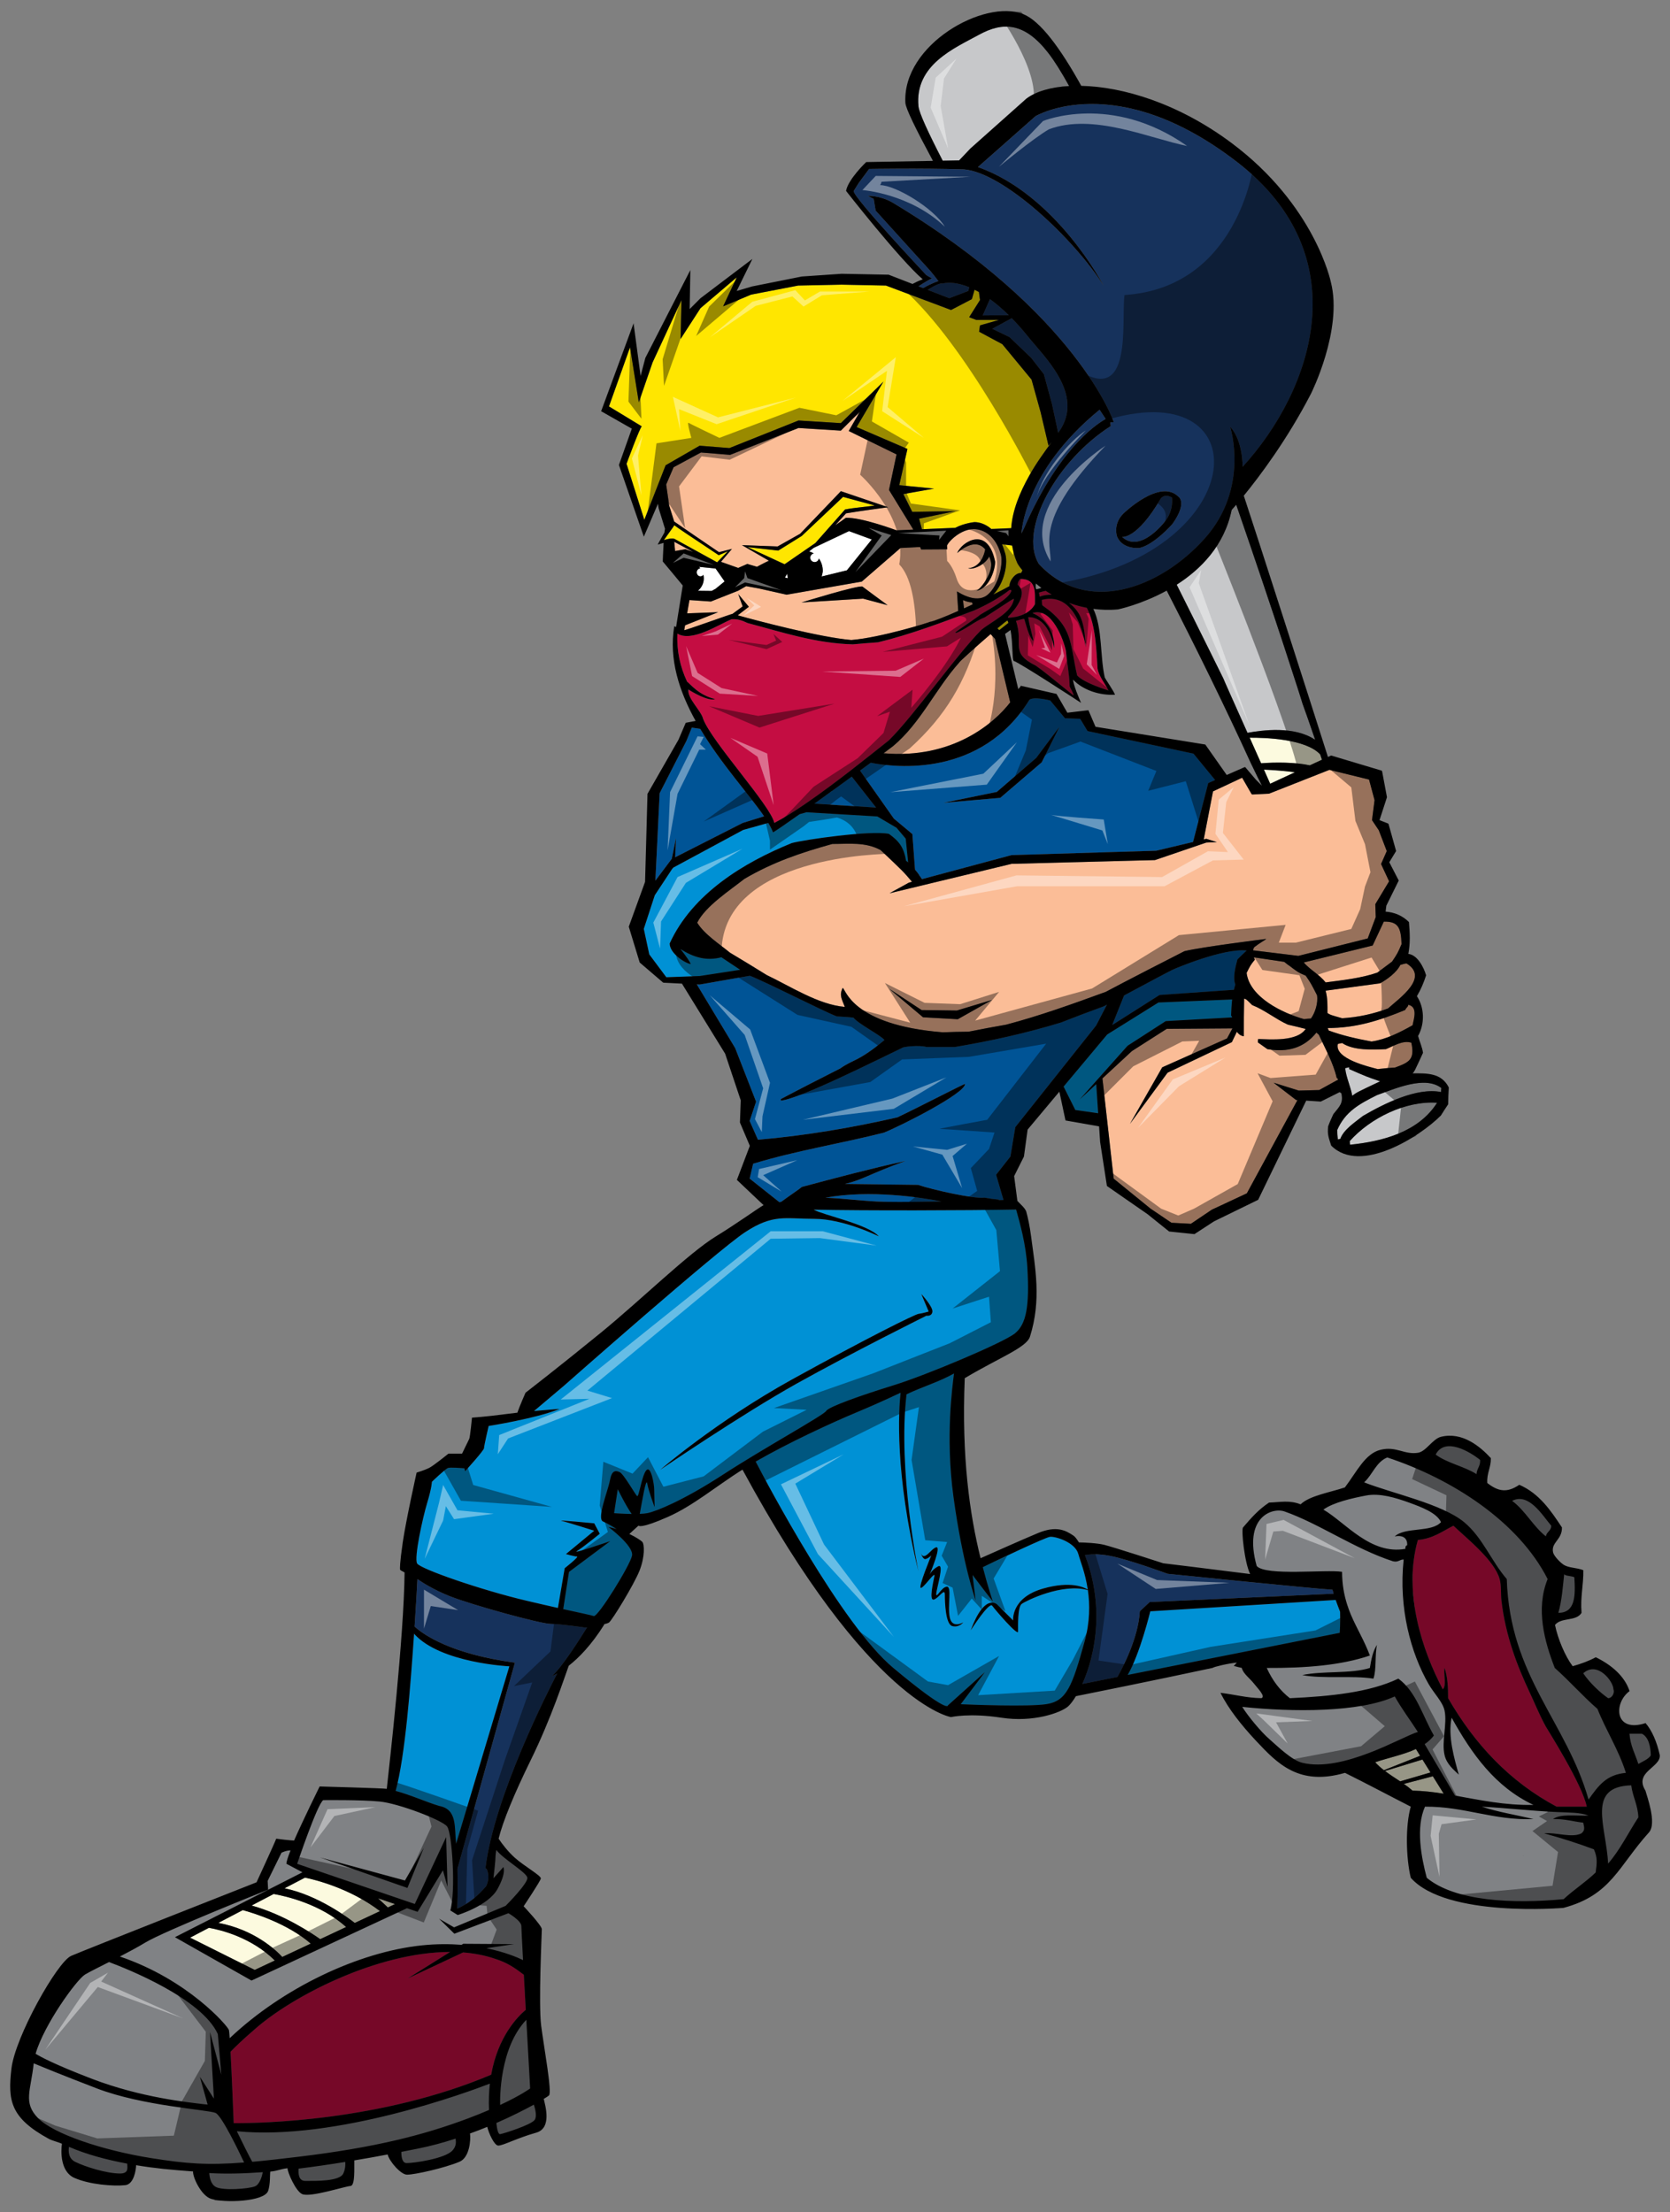
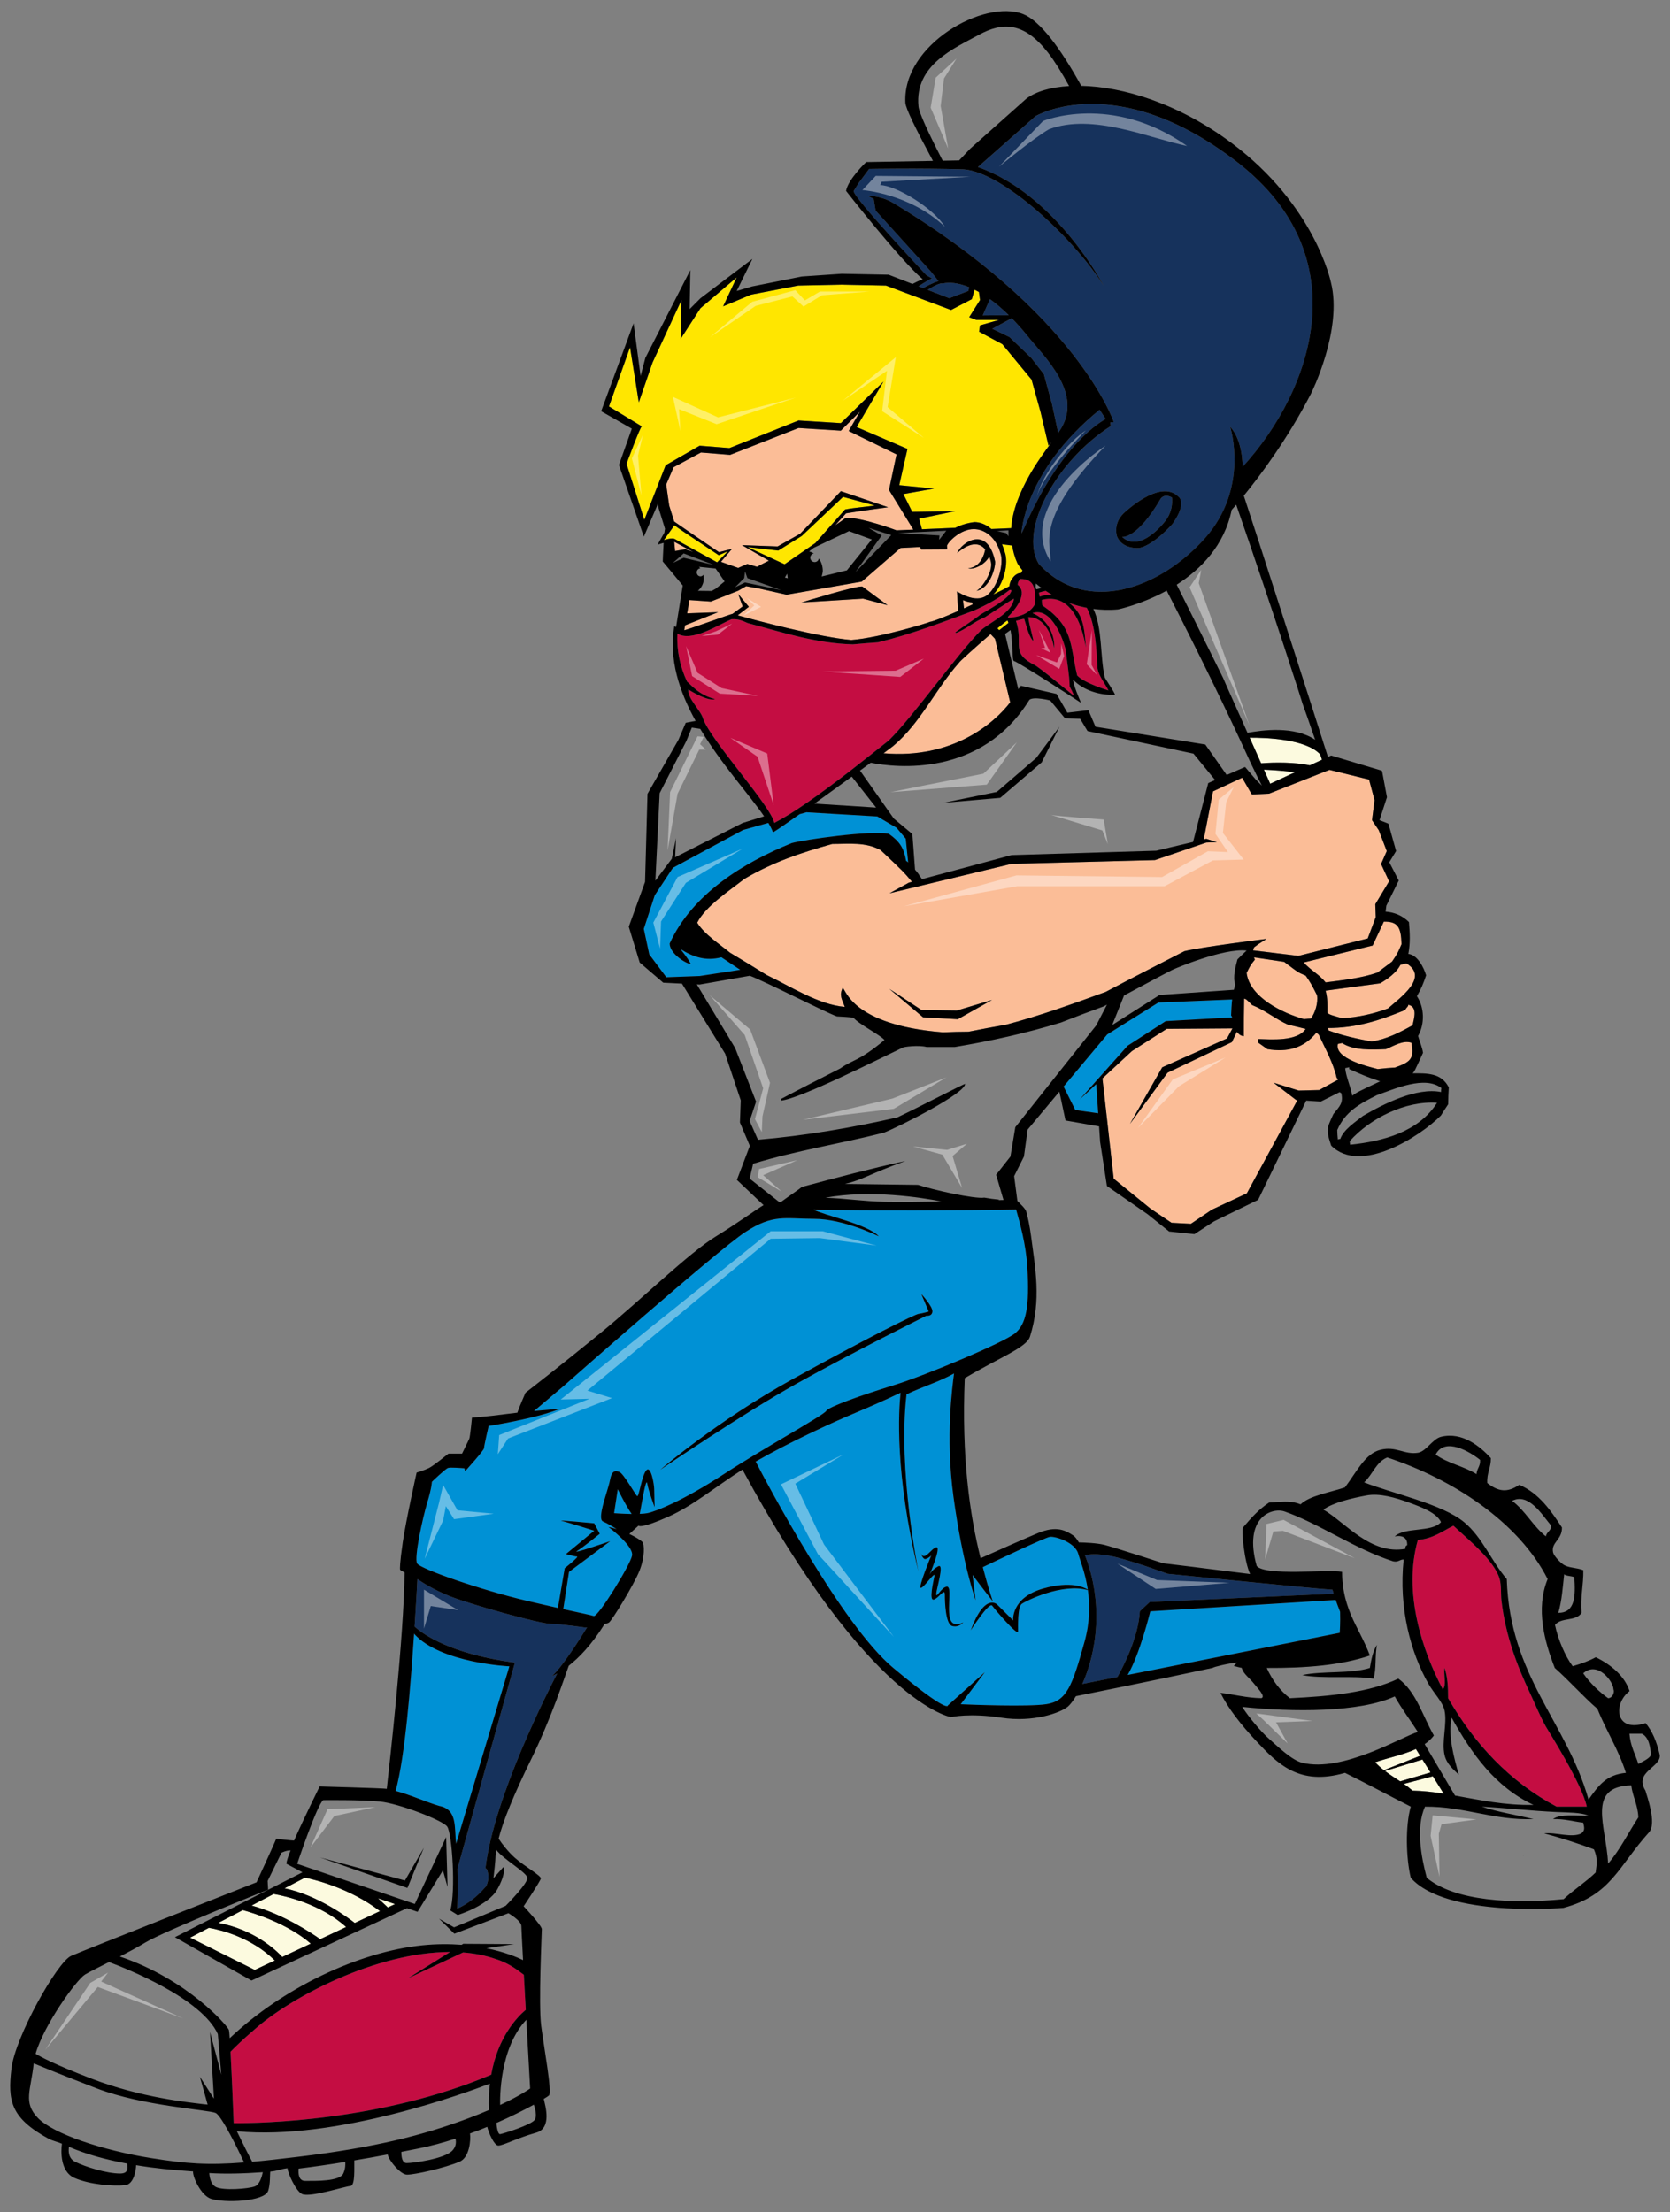
<svg xmlns="http://www.w3.org/2000/svg" version="1.1" id="Layer_1" x="0px" y="0px" width="151px" height="200px" viewBox="0 0 151 200" style="enable-background:new 0 0 151 200;" xml:space="preserve">
  <rect x="0" y="0" width="151" height="200" fill="#808080" stroke="none" />
  <path id="color9" style="fill:#0091D5;" d="M101.955,94.547l-4.323,4.846l1.489-1.378l0.175,2.632l-2.068-0.295l-1.059-2.118  l3.944-4.711l4.633-2.891l6.665-0.274c-0.055,0.479-0.072,0.959-0.097,1.451c0.045,0.045,0.075,0.105,0.098,0.172l-6.007,0.336  L101.955,94.547z M60.248,88.352l3.018-0.11l3.662-0.563c-0.599-0.406-1.403-0.928-1.698-1.131c-1.386,0.358-2.52,0-3.712-0.748  c0,0,0.694,0.83,0.943,1.356c-0.443-0.028-1.911-0.941-1.911-1.855c2.048-4.484,6.674-7.309,11.049-9.081  c1.135-0.305,7.059-1.163,8.775-0.83c0.971,0.691,1.357,1.272,1.553,2.436c0.038,0.016,0.107,0.074,0.188,0.147l-0.219-2.15  l-0.829-0.982l-1.742-1.027l-6.409-0.378l-0.609,0.17c-1.144,0.81-2.055,1.439-2.41,1.647c-0.094-0.258-0.243-0.545-0.427-0.854  l-2.271,0.635l-6.307,3.399l-0.116,0.125l-1.571,2.381l-0.993,3.04l0.495,2.307L60.248,88.352z M98.363,143.759  c0.188,1.293,0.198,2.878-0.308,4.696c-1.111,4.003-1.611,5.339-3.446,5.617c-1.663,0.251-6.798,0.047-7.745,0.007l2.183-2.899  l-3.337,3.002c0,0,0.111,0.834-4.948-3.391c-4.667-3.895-11.409-16.672-12.437-18.651c2.904-1.677,6.82-3.495,9.266-4.512  c1.075-0.449,2.423-1.043,3.838-1.714c-0.169,1.55-0.55,7.256,1.61,16.146c0,0-1.88-9.134-1.073-16.001  c1.462-0.701,2.953-1.127,4.295-1.886c-0.137,1.104-0.793,5.71-0.049,11.157c0.833,6.118,2.001,9.344,2.001,9.344l-0.278-2.285  c0,0,1.169,1.557,1.835,2.391c0,0-0.399-1.137-0.909-3.095c1.225-0.587,5.648-2.695,6.082-2.742c0.501-0.056,2.28,0.501,2.559,1.557  c0.15,0.572,0.627,1.684,0.854,3.219c-0.323-0.209-1.542-0.807-4.025-0.102c-2.946,0.833-2.723,2.889-2.723,2.889l-1.448-1.443  c0,0-1.111-1.114-2.39,2.335c0,0,1.667-2.614,1.946-2.226c0.278,0.391,2.335,2.781,2.335,2.335c0-0.442-0.055-2.223,0.333-2.501  C92.766,144.731,96.03,143.101,98.363,143.759z M83.206,140.228c0.011,0.032,0.019,0.063,0.027,0.094  C83.206,140.228,83.196,140.175,83.206,140.228z M87.099,146.675c0,0-1.001,0.612-1.224-0.442c-0.222-1.058,0.223-2.836-0.275-2.78  c-0.501,0.054-0.946,1.11-0.946,0.665c0-0.444,0.778-2.836,0.166-2.503c-0.537,0.295-0.73,0.675-0.771,0.76  c0.095-0.224,1.082-2.59,0.604-2.483c-0.485,0.107-1.125,1.411-1.418,0.438c0.069,0.23,0.24,0.695,0.472,0.617  c0.336-0.111,0.502-0.334,0.502-0.334s-1.225,2.948-0.947,2.948c0.279,0,1.337-1.613,1.225-1.056  c-0.111,0.555-0.501,2.224-0.056,2.113c0.443-0.111,1.001-1.112,1.001-0.444c0,0.666,0.054,2.668,0.666,2.838  C86.71,147.179,87.099,146.675,87.099,146.675z M65.41,133.302c-3.588,2.336-6.046,3.335-6.881,3.504  c-0.177,0.034-0.416,0.055-0.68,0.063c0.221-1.153,0.568-3.37,0.68-2.732c0.124,0.708,0.667,2.126,0.667,2.126  s-0.042-1.211-0.042-1.628c0-0.418-0.291-2.169-0.708-1.709c-0.417,0.459-0.667,2.458-0.834,2.335  c-0.167-0.128-1.21-2.004-1.585-2.17c-0.377-0.165-0.71-0.165-0.876,0.751c-0.168,0.918-1.211,3.463-0.626,3.714  c0.399,0.171,0.939,0.499,1.234,0.688c-0.231-0.069-0.477-0.135-0.736-0.189c0,0,2.295,1.71,2.129,2.586  c-0.168,0.877-3.088,5.589-3.463,5.465c-0.251-0.083-1.045-0.243-2.76-0.625l0.521-3.365l3.726-2.779c0,0-3.559,1.223-3.002,0.892  c0.555-0.337,2.058-1.56,2.058-1.56l-0.499-0.946c0,0-3.448-0.333-2.949-0.222c0.503,0.112,2.949,0.891,2.949,0.891l-2.558,2.112  c0,0,0.778,0.222,1,0.222c0.223,0-1.112,1.056-1.112,1.056l-0.614,3.593c-0.768-0.173-1.693-0.382-2.804-0.645  c-4.088-0.959-9.635-2.878-9.928-3.378c-0.292-0.502,0.5-4.129,0.919-5.505c0.417-1.378,0.417-1.877,0.417-1.877  s1.209-1.169,1.461-1.252c0.208-0.07,1.17,0.005,1.484,0.031l0.06,0.261c0,0,1.71-1.876,1.71-2.085c0-0.21,0.417-2.002,0.417-2.002  s4.254-0.667,6.421-1.544c0,0-1.063,0.076-2.318,0.191l2.694-2.275c0,0,13.846-12.224,16.391-13.892  c2.545-1.669,3.588-1.208,6.258-1.208c2.668,0,5.837,1.584,5.837,1.584c-0.997-1.103-5.017-1.914-5.895-2.414  c4.623,0.099,13.851,0.075,18.307-0.012c0.316,1.139,0.894,3.127,1.017,5.25c0.201,3.502-0.093,5.12-1.131,5.954  c-1.045,0.836-7.968,3.756-10.928,4.673c-2.964,0.917-5.923,1.96-6.133,2.335C74.495,127.939,68.997,130.964,65.41,133.302z   M72.044,125.085c5.004-2.795,11.72-6.132,11.72-6.132s0.5,0.084,0.543-0.375c0.041-0.458-1.001-1.585-1.001-1.585l0.666,1.584  c0,0-0.585,0.167-0.917,0.208c-0.335,0.043-4.631,2.171-11.429,5.924c-6.798,3.755-11.929,8.175-11.929,8.175  S67.038,127.88,72.044,125.085z M55.525,136.806c0.003,0,0.784,0.06,1.59,0.071c-0.557-0.796-1.257-2.242-1.257-2.242  L55.525,136.806z M121.171,145.719c-0.151-0.384-0.285-0.742-0.401-1.069l-16.763,1.027c0,0-0.931,3.859-2.044,5.753l19.176-3.807  C121.139,147.623,121.203,146.677,121.171,145.719z M37.443,147.666c-0.328,4.803-0.812,11.125-1.669,14.249  c1.353,0.362,2.802,1.022,3.944,1.36c1.653,0.311,1.356,1.928,1.523,3.423l4.817-16.047c0,0-6.216-0.291-8.593-2.918L37.443,147.666  z" />
  <path id="color8" style="fill:#FBBD97;" d="M112.718,87.961c0.335-0.674,0.361-0.724,0.747-1.199  c-0.026-0.07-0.055-0.139-0.081-0.209l2.734,0.408c0.214,0.172,0.415,0.332,0.445,0.335c0.666,0.498,0.751,0.61,1.498,0.913  c0.472,0.692,0.472,0.692,1.023,1.771c0.11,0.693-0.166,1.579-0.552,2.105c-0.223,0-0.418,0.027-0.61,0.056  C116.013,91.615,112.995,90.177,112.718,87.961z M125.315,94.853c-1.191,0.056-2.938,0.139-3.96-0.554  c-0.139,0.028-0.276,0.056-0.39,0.083c-0.331,1.357,2.883,2.076,3.603,2.271c0.525-0.056,1.051-0.112,1.576-0.139  c1.274-0.47,1.8-0.721,1.469-2.244C126.839,94.022,126.008,94.576,125.315,94.853z M124.114,85.483l-6.231,1.533  c0.566,0.662,1.436,1.104,1.978,1.802c1.495-0.194,3.268-0.389,4.678-0.887c0.444-0.33,0.888-0.663,1.331-0.996  c0.499-0.747,0.499-0.747,0.857-1.578c-0.049-1.526-0.321-2.054-1.601-2.037L124.114,85.483z M127.336,90.839  c0,0.193-0.193,0.248-0.276,0.471c-2.353,0.969-4.459,1.634-7.006,1.634c0.027,0.054,0.056,0.138,0.084,0.222  c1.274,0.469,2.549,0.746,3.876,0.996c1.329-0.194,2.518-0.803,3.709-1.468C127.862,92.031,128.194,91.033,127.336,90.839z   M124.789,88.9c-1.66,0.222-3.293,0.444-4.927,0.665c0.191,0.72,0.165,1.302,0.165,2.021c0.249,0.165,0.249,0.165,1.329,0.47  c1.412-0.082,2.824-0.387,4.152-0.886c0.996-0.913,3.766-2.795,1.662-4.07c-0.194,0.027-0.389,0.083-0.556,0.139  C126.284,87.93,125.426,88.542,124.789,88.9z M119.248,93.55c-0.082-0.083-0.165-0.137-0.22-0.192  c-1.137,1.413-2.631,1.8-4.431,1.495c-0.304-0.222-0.581-0.415-0.859-0.609c0-0.11,0-0.222,0.028-0.305  c1.108,0.027,3.516,0.249,4.291-0.914c-0.553-0.137-1.08-0.276-1.606-0.388c-1.106-0.497-2.104-1.328-3.236-1.771  c-0.526-0.527-0.526-0.527-0.721-0.582c-0.027,1.134-0.027,2.271-0.027,3.407c-0.334-0.067-0.457-0.191-0.632-0.406l-0.451,0.935  l-5.814,2.762l-3.401,4.627l2.918-5.112l5.859-2.612l0.49-0.904l-0.004-0.006l-5.939,0.044l-3.144,2.008l-2.668,2.471l1.018,9.065  l3.329,2.707l1.896,1.28l1.755,0.094l1.896-1.279l3.163-1.475l4.577-8.431l-0.122-0.008l-2.037-1.563l2.274,0.711l1.849-0.047  L121,97.605c-0.033-0.065-0.079-0.12-0.138-0.158C120.557,96.101,119.833,94.824,119.248,93.55z M86.726,59.903  c-2.147,2.406-3.486,5.471-5.979,7.556c-0.168,0.13-0.469,0.356-0.856,0.644c6.212,0.544,9.99-2.699,11.451-4.604l-1.376-5.747  l-0.397-0.423C88.295,58.427,86.697,59.866,86.726,59.903z M87.898,54.464c-0.292-0.022-0.474-0.065-0.827-0.212l0.094,0.75  c0.257-0.116,0.516-0.235,0.775-0.356L87.898,54.464z M65.011,49.922l1.174-0.296l-0.996,1.168l1.558,0.552l0.824-0.36l0.875,0.257  c0,0,0.61-0.333,1.077-0.55l-2.435-1.407l3.223,0.119l2.035-1.147l3.686-3.85l4.269,1.452c0,0-2.657,0.353-3.802,0.553l-0.974,1.071  c0.369-0.244,0.698-0.473,0.954-0.669c1.442-0.051,4.583,1.133,4.583,1.133l1.509-0.065l-0.024-0.061l-2.164-3.524l0.681-3.215  l-4.324-2.117l1.012-1.748l-1.725,1.718l-3.823-0.24l-6.188,2.428l-2.634-0.214l-2.477,1.335l-0.67,1.564l0.274,1.902l0.45,1.437  c0,0.001,0,0.001,0,0.002C61.544,47.555,63.766,49.086,65.011,49.922z M62.668,49.9l-1.703-0.918l0.076,0.837l0.935-0.165  L62.668,49.9z M66.237,55.495c-0.187,0.029-4.25,1.499-4.371,1.479l0.077-0.439l2.993-1.187l-2.806,0.106l0.21-1.205l1.936,0.135  l2.471-0.978l0.721-0.412l1.133,0.206l2.523,0.566l6.796-1.184l3.502-3.038l1.776-0.091l0.09,0.224l2.365-0.015l-0.028-0.326  c0.136-0.394,1.249-1.5,2.418-1.5h0.005c0.947,0.002,1.983,0.686,2.409,2.181c0.317,0.832-0.152,2.922-1.159,3.756  c-0.693,0.575-1.711,0.349-2.769-0.302l0.111,1.765c-1.169,0.517-2.192,0.929-2.578,0.99c0.046,0.025-4.45,1.426-7.088,1.636  c-2.853-0.24-8.614-1.77-10.269-2.232l1.005-0.772l-0.961-1.153l0.4,1.122L66.237,55.495z M86.546,50.001  c1.311-1.118,2.086-0.87,2.534-0.333c-0.078,0.438-0.392,1.596-1.544,1.718c0.505,0.136,1.523-0.324,1.913-1.075  c0.077,0.198,0.128,0.385,0.157,0.525c0.17,0.85-0.788,2.288-1.314,2.582c1.268-0.263,1.716-2.133,1.685-2.644  C89.298,47.45,86.949,49.014,86.546,50.001z M72.468,54.469l5.572-0.346l2.219,0.592c0,0-2.021-1.479-2.269-1.677  C77.744,52.841,72.468,54.469,72.468,54.469z M99.981,89.674c-2.962,1.08-5.954,2.16-8.999,2.963  c-1.136,0.194-2.272,0.416-3.407,0.637c-0.775,0-1.55,0.028-2.323,0.056c-8.28-0.669-8.779-3.932-9.056-4.014  c-0.329,0.664-0.082,0.996,0.193,1.716c-2.378-0.193-4.955-1.881-7.06-2.879c-1.106-0.693-2.214-1.357-3.322-2.023  c-0.941-0.775-2.324-1.661-2.964-2.712c0.748-1.495,2.935-2.907,4.265-3.959c2.603-1.523,5.067-2.354,7.947-3.157  c1.551,0,2.99-0.194,4.373,0.555c2.049,1.936,2.049,1.936,2.825,2.852c-0.011,0.009-0.021,0.017-0.03,0.025l-0.24,0.064  l-1.754,0.962l11.04-2.661l12.964-0.34l4.643-1.584l0.953-0.039l-0.953-0.301l-0.235,0.056l0.84-4.344l2.633-1.233l0.85,1.471  c0.018,0.029,0.05,0.045,0.082,0.044l1.501-0.074l5.463-2.155l3.581,0.878l0.498,1.864l-0.231,1.806l0.612,0.912l0.723,1.885  l-0.516,1.169l0.726,1.563l-1.247,2.07l0.041,1.164l-0.727,1.933l-6.272,1.575l-4.089-0.499c0.008-0.039,0.007-0.074,0.018-0.114  c0.04-0.141,0.127-0.228,0.23-0.274c0.274-0.238,0.911-0.584,0.932-0.647c0,0-5.784,0.719-7.392,1.108  C106.375,86.355,101.475,88.873,99.981,89.674z M89.7,90.401l-3.185,0.96l-3.185-0.043l-2.923-1.92l3.054,2.574l3.141,0.175  L89.7,90.401z" />
-   <path id="color7" style="fill:#C7C8CA;" d="M94.753,4.749c0.583,0.747,1.229,1.784,1.918,3.031c-1.664,0.096-3.01,0.497-3.862,1.137  l-5.059,4.505l-1.026,1.081L85.24,14.53c-1.288-2.497-2.134-4.32-2.191-4.912c-0.369-3.764,3.285-5.273,5.459-6.469  C90.681,1.955,92.616,2.014,94.753,4.749z M124.511,99.007c-1.607,0.803-2.878,1.496-3.6,3.157c0,0.276,0.028,0.553,0.055,0.857  c0.058-0.027,0.141-0.055,0.223-0.055c0.306-0.859,1.357-1.524,2.049-2.077c1.855-1.08,4.846-2.603,7.063-2.16  c0-0.138,0-0.248,0.024-0.36C128.83,97.208,126.089,98.454,124.511,99.007z M122.077,103.493c2.934-0.304,6.171-1.135,7.861-3.793  c-2.853-0.194-6.035,1.384-7.891,3.46C122.048,103.272,122.048,103.381,122.077,103.493z M124.788,97.762  c-1.217-0.416-1.217-0.416-2.798-1.108v-0.167c-0.138,0.028-0.249,0.057-0.357,0.084c0.054,0.746,0.498,1.688,0.636,2.493  C122.684,98.757,122.684,98.757,124.788,97.762z M111.778,45.633c-0.261,0.304-0.411,0.467-0.411,0.467  c-0.668,3.245-2.813,5.382-4.971,6.761c2.205,4.39,4.147,8.337,4.217,8.478c-0.012,0.003,1.083,2.45,2.185,4.914  c1.34-0.239,4.219-0.646,6.119,0.633c-0.458-1.335-0.98-2.84-1.156-3.302C117.773,63.553,115.256,55.675,111.778,45.633z" />
  <path id="color6" style="fill:#FCFADF;" d="M27.578,169.755c0.832,0.17,4.041,0.936,6.781,3.027l-2.282,1.07  c-0.528-0.413-3.294-2.505-6.348-3.133L27.578,169.755z M17.192,175.181l5.841,2.918l1.816-0.853  c-2.11-2.082-4.856-2.759-5.959-2.955L17.192,175.181z M24.746,171.233l-1.996,1.043c2.895,0.797,5.472,2.524,6.205,3.043  l2.364-1.11l-0.028,0.009C29.004,172.138,25.826,171.423,24.746,171.233z M35.068,172.452l0.649-0.306l-1.533-0.524L35.068,172.452z   M19.744,173.845c3.237,0.616,5.164,2.417,5.78,3.082l2.575-1.206c-2.079-1.801-5.091-2.741-6.144-3.03L19.744,173.845z   M129.557,160.59l-2.623,0.69c0.275,0.19,0.541,0.392,0.787,0.61c0.934,0.016,1.868,0.125,2.816,0.275L129.557,160.59z   M128.616,159.078l-3.387,1.035c0.44,0.332,0.909,0.632,1.372,0.936l2.744-0.802L128.616,159.078z M128.028,158.127  c-1.112,0.513-2.468,0.784-3.685,1.194c0.238,0.265,0.507,0.5,0.788,0.72l3.275-1.3L128.028,158.127z M114.849,70.857l2.239-1.038  c-0.834-0.118-1.968-0.202-2.804-0.238C114.522,70.117,114.718,70.561,114.849,70.857z M112.995,66.694  c0.364,0.815,0.723,1.615,1.034,2.314c1.253-0.1,3.118-0.102,4.402,0.188l1.102-0.511c-0.047-0.138-0.103-0.303-0.165-0.483  C118.061,66.801,114.398,66.685,112.995,66.694z" />
-   <path id="color5" style="fill:#005496;" d="M111.887,86.741c-0.167,0.637-0.442,1.634-0.193,2.27  c-0.054,0.159-0.088,0.317-0.125,0.475l-6.726,0.471l-4.276,2.715l1.069-2.67c1.913-1.026,4.408-2.365,4.496-2.371  c0.008-0.02,4.507-1.939,6.585-1.691C112.44,86.189,112.163,86.465,111.887,86.741z M80.819,74.006l-3.055-4.338  c0.34-0.249,0.667-0.488,0.971-0.711c2.242,0.455,9.999,1.342,14.342-5.685c0.388-0.331,1.882,0.056,1.882,0.056l1.336,1.609  l1.376,0.051l0.664,1.107l9.58,2.041l1.957,2.386l-0.622,0.272l-1.371,5.311c-0.002,0.005,0.005,0.009,0.005,0.015l-3.337,0.792  L91.47,77.308l-8.105,2.174c-0.099-0.143-0.199-0.306-0.216-0.3c-0.044-0.108-0.212-0.328-0.412-0.56l-0.24-3.214L80.819,74.006z   M85.314,72.579l5.128-0.446l3.748-3.211l1.604-3.212l-2.097,2.81l-3.567,3.078L85.314,72.579z M67.15,74.404l1.938-0.603  c-1.345-1.967-3.869-4.717-5.775-7.904l-0.759-0.115l-0.495,1.21l-2.415,4.722l-0.385,7.907l1.482-1.977l0.385-1.867l-0.079,1.729  L67.15,74.404z M77.016,70.214c-1.095,0.798-2.283,1.658-3.378,2.443l5.579,0.356L77.016,70.214z M74.634,108.287  c1.79,0.062,3.583,0.336,5.377,0.365c1.53,0.024,3.31,0.006,5.117-0.029C83.385,108.272,78.648,107.532,74.634,108.287z   M95.935,92.443c-3.186,0.97-6.313,1.662-9.606,2.215h-2.548c-0.665-0.194-2.16-0.027-2.217,0.084  c-2.049,0.97-9.273,4.624-10.963,4.762v-0.138c1.772-0.941,3.571-1.855,5.371-2.769c1.217-0.858,1.589-0.574,3.999-2.568  c-0.304-0.416-2.339-1.446-2.81-2.027c-0.497-0.056-0.997-0.083-1.494-0.111c-1.204-0.452-6.514-3.171-7.868-3.676l-4.533,0.794  l-0.261-0.012l3.466,5.756l1.89,4.845l-0.581,1.744l0.752,1.7c4.22-0.359,8.536-1.087,12.611-2.025  c1.992-0.943,6.033-3.048,6.118-3.02c0,0.859-5.759,3.766-7.338,4.404c-3.921,0.995-7.951,1.628-11.827,2.809l-0.313,1.345  l2.684,2.13c0.054-0.009,0.106-0.019,0.162-0.026c0.572-0.431,1.832-1.272,1.855-1.344c3.102-0.831,6.229-1.659,9.387-2.354  c-3.338,1.206-3.878,1.718-5.484,2.076c2.19,0.028,4.404,0.055,6.618,0.084c1.303,0.443,5.13,1.299,5.997,1.156  c0.44,0.082,0.883,0.141,1.327,0.182c-0.013,0.015-0.025,0.026-0.037,0.042c0.149-0.004,0.296-0.008,0.443-0.011l-0.669-2.281  l1.294-1.647l0.442-2.657l7.307-9.188l0.978-1.886c-0.102,0.055-0.196,0.105-0.275,0.147C98.51,91.447,97.21,91.946,95.935,92.443z" />
  <path id="color4" style="fill:#16325C;" d="M101.463,48.545c0,0,1.34,0.225,3.48-3.453c0,0,0.309-0.516,1.021-0.112  c0,0,0.187,1.118-0.602,2.126C105.362,47.107,103.136,50.08,101.463,48.545z M89.51,27.045l-0.652,1.471l2.353-0.021  C90.62,27.918,90.052,27.437,89.51,27.045z M85.213,25.635c-0.165-0.067-0.671,0.148-1.333,0.569l1.951,0.757l1.718-0.654  l0.087-0.337C86.657,25.566,85.828,25.483,85.213,25.635z M99.973,37.876c-0.138-0.209-0.326-0.5-0.547-0.832  c-6.896,5.628-7.063,11.185-7.063,11.185l0.233-0.483C95.623,40.819,98.892,38.488,99.973,37.876z M94.388,33.828l0.734,2.699  l0.558,2.604c0.036-0.051,0.074-0.102,0.108-0.153c2.312-3.375-1.447-6.782-2.889-8.614c-0.483-0.597-0.955-1.121-1.417-1.593  l-1.761,0.955l1.558,0.75l1.962,1.881L94.388,33.828z M53.081,147.128c-0.087,0.014-0.141,0.023-0.141,0.023  s-2.211-0.334-3.128-0.334c-0.916,0-7.132-1.712-9.134-2.503c-1.443-0.573-2.472-1.231-2.935-1.552  c-0.035,0.656-0.118,2.251-0.255,4.294c0.797,0.725,3.261,2.48,9.07,3.263l-5.192,18.62c0.046,1.913-0.021,3.612-0.021,3.612  s1.125-0.418,2.251-1.626c0.125-0.136,0.249-0.267,0.365-0.397c0.075-0.148,0.245-0.565,0.18-1.064  c-0.082-0.625-0.25-0.541-0.25-0.541c0.768-6.463,5.727-16.157,6.49-17.623c-0.307,0.168-0.483,0.23-0.483,0.23  C50.758,150.838,52.504,148.067,53.081,147.128z M120.484,143.726c-1.457-0.07-14.92-1.442-14.92-1.442s-3.449-1.278-5.173-1.613  c-1.165-0.227-1.922-0.145-2.292-0.07c0.6,1.499,1.148,3.783,1.015,6.3c-0.121,2.232-0.668,4.057-1.25,5.346l3.174-0.631  c0.523-0.927,1.888-3.56,2.024-5.938l0.889-0.835l16.632-0.754C120.539,143.946,120.507,143.828,120.484,143.726z M93.918,50.966  c-1.824-3.084,1.64-9.337,6.515-12.44l-0.037-0.335l0.313-0.027c0,0-3.275-9.829-20.073-19.891c-1.187-0.639-2.166-0.55-2.166-0.55  c0.129,0.055,0.311,0.146,0.529,0.258l0.175,1.059l4.757,5.248c0.19,0.175,0.922,1.128,0.922,1.128s-0.537,0.148-1.379,0.631  l-0.419-0.163c0.57-0.378,1.029-0.627,1.218-0.714c-0.156-0.085-0.541-0.277-0.595-0.382c0,0-6.506-6.922-6.488-7.509l0.463-0.739  l0.937-1.262c0,0,4.616-0.085,8.565,0.038c3.551,0.28,9.938,6.235,12.636,10.52c0,0-4.239-8.208-11.364-10.728l5.205-4.599  c0,0,7.259-4.334,18.246,4.159c10.988,8.493,6.826,20.582,0.479,27.543c0,0,0.051-2.359-1.125-3.625c0,0,1.79,5.535-2.308,10.107  C104.827,53.264,98.182,55.63,93.918,50.966z M100.999,48.501c0.501,1.21,2.032,1.044,2.032,1.044  c1.359-0.308,2.987-2.18,2.987-2.18c1.382-1.958,0.529-2.462,0.529-2.462c-1.683-1.676-4.969,1.524-4.969,1.524  C100.603,47.391,100.999,48.501,100.999,48.501z" />
  <path id="color3" style="fill:#C40D42;" d="M143.475,163.338h-2.732c-4.265-2.274-7.412-5.662-9.807-9.805  c0.006-1.026-0.062-1.977-0.321-2.735c-0.104,0.597,0.207,1.602-0.162,1.931c-1.839-3.486-3.614-8.729-2.251-13.503  c1.378-0.124,2.216-0.789,3.215-1.288c1.302,1.228,3.716,3.145,4.181,4.824c0.168,0.598,0.097,1.369,0.159,1.929  c0.381,3.248,1.447,5.963,2.575,8.358c0.467,0.997,0.914,2.107,1.446,3.055C139.968,156.44,143.068,161.314,143.475,163.338z   M98.268,54.953c-0.566-0.109-1.103-0.255-1.598-0.441c1.256,0.969,1.366,2.11,1.517,4.04c-0.046,0-0.577-5.188-3.986-4.317  c0.013,0.394,0.013,0.394,0.062,0.506c2.814,1.94,2.463,3.486,3.132,6.327c0.634,0.703,2.833,1.356,2.833,1.356  c-0.317-0.633-0.895-1.314-0.99-2.003C99.142,58.923,99.097,56.552,98.268,54.953z M95.098,53.759  c-0.19-0.112-0.373-0.225-0.548-0.342c-0.197,0.046-0.391,0.086-0.605,0.157c0.017,0.113,0.033,0.239,0.064,0.366  C94.4,53.795,94.715,53.765,95.098,53.759z M89.053,55.81c-0.938,0.366-1.747,1.111-2.621,1.42c-0.017-0.028-0.034-0.042-0.05-0.056  c0.542-0.408,2.002-1.364,2.24-1.589c0.542-0.352,2.718-1.463,2.828-2.194c-0.046-0.056-0.046-0.056-0.158-0.056  c-0.953,0.745-2.098,1.364-3.24,1.87c-2.798,1.041-5.689,2.151-8.661,2.868c-0.764,0.056-1.526,0.112-2.273,0.183  c-3.335-0.084-6.339-1.083-9.517-1.927c-0.557-0.262-0.911-0.371-1.451-0.343c-1.192,0.491-3.61,2.101-4.897,1.3  c-0.08,1.546,0.245,3.007,0.87,4.34c0.334,0.252,1.041,1.209,2.541,1.584c-0.625,0.208-2.067-0.635-2.416-0.875  c-0.127,0.788,1.149,1.917,1.324,2.648c0.778,2.082,6.14,7.888,6.439,9.419c0.839-0.43,1.814-1.045,2.834-1.742  c0.004-0.012,0.016-0.02,0.018-0.032l0.048-0.015c2.651-1.817,5.614-4.212,7.461-5.675c2.257-2.222,6.154-7.782,8.379-10.004  c0.953-0.774,2.78-1.575,2.924-2.784C91.627,54.122,91.627,54.122,89.053,55.81z M93.58,54.628c0-1.154,0.139-2.288-1.339-2.288  c-0.144,0.197-0.221,0.296-0.221,0.534c0.967,0.759-0.203,2.231-0.887,2.892c0,0.029,0.017,0.057,0.032,0.084  C92.15,55.81,93.119,55.458,93.58,54.628z M96.378,58.832c-0.191-0.929-1.288-4.007-3.021-3.403c2.078,0.881,2.002,3.107,1.956,3.15  c-0.208-1.167-0.844-2.784-2.337-2.784c0.064,0.478,0.064,0.478,0.461,2.095h-0.08c-0.397-0.562-0.54-1.293-0.746-1.926  c-0.11-0.014-0.11-0.014-0.747,0.169c0.731,2.15-0.619,2.854,1.812,4.063c0.715,0.506,1.193,0.907,3.386,2.678  c0.048-0.14-0.299-0.672-0.346-0.813C96.698,60.965,96.472,59.915,96.378,58.832z M44.778,177.098  c-0.914-0.318-1.891-0.502-2.907-0.581l-4.99,2.345l3.819-2.388c-6.574,0.001-14.389,4.03-17.771,7.082  c-0.972,0.827-1.685,1.529-2.085,1.938c0.108,2.035,0.232,5.093,0.286,6.458c2.29,0.015,13.296-0.152,23.285-4.38  c0.608-3.43,2.371-5.233,3.126-5.868c-0.06-1.081-0.12-2.168-0.175-3.168C46.598,177.949,45.868,177.434,44.778,177.098z" />
-   <path id="color2" style="fill:#808285;" d="M143.154,151.281c1.277-1.155,2.73,0.732,2.733,1.447  c0.117,0.263-0.069,0.785-0.482,0.805C144.682,153.021,143.762,152.176,143.154,151.281z M139.778,138.903  c0.063-0.421,0.479-0.488,0.483-0.966c-0.818-0.969-2.031-3.015-3.538-2.249C137.921,136.58,138.61,137.978,139.778,138.903z   M142.351,142.602c-0.177-0.13-0.891-0.11-0.917-0.299c-0.135,1.21-0.207,2.388-0.531,3.512  C142.455,145.815,142.453,144.255,142.351,142.602z M127.397,135.845c-1.207-0.436-2.637-0.871-3.858-0.64  c-1.315,0.248-2.982,0.632-3.879,1.277c1.971,1.141,4.263,4.123,7.416,3.545c-0.023-0.188,0.037-0.285,0.16-0.323  c0.038-0.678-0.427-0.932-1.123-0.801c0.948-0.874,3.317-0.329,4.181-1.289C129.907,136.77,128.517,136.251,127.397,135.845z   M133.83,131.987c-0.886-0.714-3.18-2.109-4.019-0.48c1.04,0.778,2.581,1.059,3.695,1.768  C133.532,132.764,133.873,132.565,133.83,131.987z M113.63,141.582c-1.238-4.43,1.396-5.319,2.513-4.933  c3.104,1.083,6.358,3.39,9.811,4.505c0.49,0.115,0.585-0.165,0.963-0.162c-0.468,4.404,0.645,8.451,2.252,11.256  c0.501,0.876,1.278,1.607,1.447,2.408c0.25,1.188-0.284,2.811,0,4.021c0.195,0.84,0.846,1.337,1.285,1.768  c-0.396-1.428-1.011-3.49-0.644-5.146c1.82,3.271,3.931,6.252,7.396,7.88c-2.573,0.057-4.882-0.447-7.093-0.842l-2.743-4.651  c0.317-0.22,0.602-0.473,0.833-0.779c-1.02-1.766-1.597-3.974-3.215-5.144c-2.61,1.247-6.12,1.599-9.809,1.77  c-0.902-0.704-1.587-1.626-2.089-2.735c3.501,0.018,6.729-0.236,9.325-1.124c-0.519-1.382-1.192-2.452-1.716-3.686  c-0.126-0.299-0.24-0.612-0.344-0.939c-0.265-0.835-0.448-1.77-0.455-2.942C119.926,141.871,114.451,142.508,113.63,141.582z   M124.506,148.709c-0.362,0.55-0.518,1.308-0.644,2.089c-1.709,0.545-4.26,0.245-6.109,0.643c1.887,0.365,4.483,0.014,6.431,0.322  C124.473,150.927,124.301,149.629,124.506,148.709z M10.839,176.887c0.806-0.417,1.622-0.854,2.267-1.246  c1.71-1.046,11.136-4.797,11.136-4.797L24.2,170.05l1.251-2.546c0,0,0.41-0.214,0.821-0.214c-0.214,0.533-0.359,0.968-0.379,1.208  l1.455,0.774l-11.53,5.866l6.922,3.921l14.059-6.541l0.958,0.327l2.292-3.756l0.417,1.502l-0.125-4.504l-2.835,6.048l-10.637-3.631  c0,0,1.813-5.381,2.355-5.756c0,0,3.401-0.041,5.112,0.127s5.63,1.668,6.09,2.252c0.458,0.585,0.792,5.882,0.292,7.592l0.668,0.416  c0,0,2.752-0.834,3.587-2.336c0.835-1.5,0.541-2.001,0.541-2.001s-0.344,0.397-0.898,1.012c0.052-0.425,0.189-1.604,0.189-2.017  c0-0.086,0.023-0.275,0.07-0.545c0.621,0.832,2.727,2.015,2.808,2.51c0.078,0.475-1.762,2.343-1.964,2.546l-4.66,1.944l-1.358-0.784  l1.384,1.359l4.888-1.854c0,0,1.169,0.668,1.169,1.168c0,0.143,0.064,1.373,0.153,3.071c-0.515-0.252-1.658-0.735-3.311-1.074  l2.486-0.371l-4.584-0.03l-0.148,0.093c-1.071-0.081-2.26-0.088-3.579,0.048c-5.775,0.6-12.615,3.87-17.389,8.395  c-0.027-0.417-0.054-0.688-0.073-0.747C20.573,183.153,16.997,178.974,10.839,176.887z M38.322,167.058l-1.707,2.956l-7.667-2.082  l7.891,2.754L38.322,167.058z M112.321,154.316c0.528,0.848,1.688,2.256,2.479,2.939c0.723,0.632,1.988,1.876,2.939,2.113  c3.674,0.918,9.084-2.396,10.463-2.783c-0.687-1.08-1.456-2.077-2.089-3.214C122.948,154.824,116.885,154.801,112.321,154.316z   M144.12,167.197c0.33,0.744,0.282,1.22,0.159,2.091c-0.898,0.872-1.981,1.556-2.895,2.411c-4.604,0.438-9.813,0.2-12.378-1.931  c-0.501-1.879-1.002-4.539-0.16-6.431c3.569-0.03,6.164,1.252,9.806,1.125c-1.549-0.381-3.224-0.635-4.662-1.125  c2.089,0.115,4.536,0.384,6.753,0.485c1.089,0.048,2.136,0.027,2.893,0.319c-1.122,0.056-2.545-0.187-3.215,0.32  c1.053-0.036,1.817,0.222,2.733,0.322c0.116,0.493,0.155,0.698-0.16,0.967c-0.868,0.445-2.368-0.12-3.375,0  C141.176,166.174,142.677,166.656,144.12,167.197z M137.76,167.773l-0.018-0.011l0.003,0.028  C137.75,167.783,137.756,167.779,137.76,167.773z M148.46,156.747h-1.125c0.08,1.099,0.522,1.836,0.804,2.734  c0.336-0.201,0.925-0.438,1.124-0.775C149.252,157.911,149.06,157.035,148.46,156.747z M145.405,168.484  c1.074-1.231,1.824-2.785,2.733-4.18c-0.046-1.134-0.508-1.851-0.644-2.895C143.412,161.531,145.23,165.077,145.405,168.484z   M144.44,154.499c-1.352-1.17-2.519-2.52-3.859-3.701c-0.917-2.357-1.751-5.327-0.645-8.036c-2.635-5.188-8.619-9.053-14.503-10.995  c-1.023,0.421-1.329,1.564-2.091,2.251c2.554,1.006,7.038,1.945,9.039,3.597c1.667,1.379,2.453,3.517,3.859,5.147  c0.279,8.828,5.377,12.845,7.395,19.935c0.924-1.301,1.613-2.246,3.377-2.413C146.347,158.164,145.23,156.493,144.44,154.499z   M27,196.062c-0.043,0.484,0.014,1.111,0.593,1.111c0.946,0,3.116,0.057,3.448-0.668c0.186-0.4,0.2-0.787,0.176-1.05  C29.816,195.685,28.398,195.893,27,196.062z M18.404,190.236c0.138,0.017,0.25,0.025,0.371,0.037l-0.698-2.511l1.267,1.975  l-0.355-6.027l1.022,3.86l-0.314-3.673c-1.47-3.235-8.247-5.918-9.839-6.51c-0.952,0.482-1.784,0.896-2.172,1.13  c-0.753,0.449-3.708,4.526-4.466,7.159c0.403,0.255,1.663,0.951,5.09,2.265C12.773,189.652,17.069,190.071,18.404,190.236z   M6.236,194.094c-0.06,0.37-0.068,1.044,0.559,1.356c0.891,0.443,2.836,1.056,4.061,1.056c0.805,0,0.659-0.534,0.647-0.895  C9.582,195.252,7.807,194.771,6.236,194.094z M19.488,191.027c-0.668-0.292-6.591-0.626-10.719-2.211  c-3.271-1.255-5.101-2.013-5.722-2.271c-0.257,2.456-0.984,3.535,0.381,4.941c1.375,1.419,5.799,2.922,10.261,3.63  c3.176,0.505,5.065,0.649,8.382,0.391C21.614,194.531,20.054,191.276,19.488,191.027z M18.922,196.464  c0.022,0.358,0.129,1.026,0.609,1.265c0.667,0.335,2.891,0.169,3.504-0.055c0.438-0.159,0.646-0.89,0.729-1.29  C22.027,196.513,20.383,196.551,18.922,196.464z M44.88,191.939c0.05,0.482,0.151,1.04,0.342,1.009  c0.334-0.054,2.781-0.835,3.116-1.28c0.233-0.311,0.059-1.001-0.068-1.389C47.431,190.74,46.258,191.335,44.88,191.939z   M37.843,194.241c-0.504,0.1-1.022,0.203-1.553,0.306c-0.005,0.439,0.066,1.014,0.48,1.014c0.667,0,3.391-0.388,4.114-1.108  c0.358-0.362,0.375-0.775,0.301-1.101C40.102,193.705,38.974,194.015,37.843,194.241z M21.416,192.683  c0.514,1.061,1.121,2.281,1.393,2.764c1.181-0.106,2.541-0.257,4.188-0.457c6.923-0.833,11.302-1.96,15.308-3.461  c0.711-0.267,1.343-0.521,1.911-0.766c-0.037-0.863-0.004-1.657,0.079-2.386C42.393,189.111,30.399,193.565,21.416,192.683z   M45.223,190.31c1.895-0.885,2.712-1.491,2.712-1.491s-0.165-2.955-0.345-6.211C45.141,185.18,45.206,189.796,45.223,190.31z" />
  <path id="color1" style="fill:#FFE600;" d="M91.097,56.099c0.035,0.062,0.059,0.144,0.088,0.216l-0.836,0.658l-0.164-0.168  C90.679,56.389,91.044,56.099,91.097,56.099z M94.803,40.286l-0.711-3.019l-0.818-2.945l-2.645-3.205l-2.1-1.129l0.082-0.573  l1.718-0.491h-2.045l-0.654-0.246l0.981-1.554l-0.098-0.723c-0.134-0.076-0.265-0.145-0.394-0.209l-0.244,0.852l-1.881,0.981  l-5.889-2.208l-4.008-0.082l-3.924,0.082l-4.253,0.818l-2.536,1.063l1.227-2.617l-3.271,2.78l-1.799,2.781l0.081-3.517l-2.617,5.644  l-1.244,3.605l-0.794-4.975l-1.904,5.345l2.963,1.8c-0.199,0.187-1.375,3.387-1.375,3.387l1.608,5.065l1.928-4.931l3.073-1.769  l2.694,0.214l6.249-2.493l3.826,0.238l3.858-3.759l-2.431,4.114l4.596,1.977l-0.742,3.277l3.153,0.31l-2.782,0.495l0.804,1.607  l3.892-0.062l-3.273,0.68l0.256,0.955l3.011-0.128c0.818-0.431,1.742-0.518,1.743-0.518c0.433,0.001,0.998,0.166,1.526,0.625  l1.792-0.077c0.112-1.609,0.763-3.201,1.634-4.752c0.628-1.125,1.338-2.086,2.018-3.026C94.992,40.079,94.899,40.184,94.803,40.286z   M91.517,49.321l-0.918-0.117c0.089,0.21,0.172,0.437,0.244,0.69c0.381,0.997-0.06,2.862-1.027,3.854  c0.623-0.308,1.145-0.577,1.452-0.752c0.021-0.224,0.071-0.382,0.163-0.549c0.278-0.463,0.588-0.649,0.905-0.648l0.113-0.236  c-0.278-0.334-0.446-0.594-0.488-0.71C91.735,50.342,91.604,49.832,91.517,49.321z M72.492,48.458l-2.123,1.321l-2.777-0.315  l2.313,1.07l1.037,0.479l0.031-0.021l2.75-1.896l0.389-0.439l0.552-0.624l1.743-1.97c0.891-0.175,2.031-0.244,2.679-0.364  c-0.67-0.187-1.924-0.524-2.857-0.773L72.492,48.458z M64.931,50.16c-2.78-1.851-3.67-2.444-3.953-2.666  c-0.002-0.001-0.006-0.004-0.008-0.006c-0.056,0.113-0.643,0.906-0.941,1.34c0.236-0.071,0.522-0.142,0.737-0.143  c0.098-0.001,0.176,0.013,0.237,0.042l0.005,0.003l2.974,1.635l0.859,0.472l0.122-0.125l0.853-0.873l-0.828,0.356L64.931,50.16z" />
-   <path id="fill" style="fill:#FFFFFF;" d="M78.824,48.774l-2.249,2.788l-2.28,0.559c0.044-0.164,0.101-0.386,0.101-0.505  c0-0.426-0.135-0.814-0.351-1.125c-0.036,0.184-0.189,0.326-0.384,0.326c-0.219,0-0.398-0.178-0.398-0.398  c0-0.191,0.138-0.343,0.317-0.381c-0.129-0.083-0.269-0.144-0.415-0.186l0.407-0.32l3.194-1.513L78.824,48.774z M70.973,52.213  l0.255,0.067c-0.021-0.114-0.041-0.267-0.054-0.412L70.973,52.213z M63.206,51.247c0.043,0.042,0.079,0.091,0.116,0.139  c-0.18,0.008-0.323,0.164-0.323,0.36c0,0.201,0.15,0.363,0.338,0.363c0.108,0,0.199-0.059,0.261-0.145  c0.023,0.105,0.038,0.214,0.038,0.327c0,0.457-0.213,0.854-0.536,1.121l1.243,0.015l0.359-0.196l0.815-0.666l-0.815-1.166  L63.206,51.247z" />
  <path id="outline" d="M123.862,150.798c0.126-0.781,0.281-1.539,0.644-2.089c-0.205,0.92-0.033,2.218-0.322,3.055  c-1.947-0.309-4.544,0.043-6.431-0.322C119.602,151.043,122.153,151.343,123.862,150.798z M148.782,161.891  c0.102,0.425,1.059,2.952,0.316,3.775c-2.785,3.085-3.414,5.674-7.733,6.824c0,0-10.591,0.908-13.805-2.722  c-0.425-1.764-0.503-4.682,0-6.431c-1.988-1.014-3.944-2.061-5.949-3.055c-4.165,1.214-6.11-0.839-8.039-2.895  c-1.335-1.423-2.531-2.939-3.215-4.34c1.251,0.144,2.328,0.458,3.697,0.484c0.416-0.15-0.326-0.879-0.643-1.285  c-0.396-0.515-1.013-0.929-1.128-1.45c-0.246-0.052-0.484-0.118-0.725-0.184c0.09-0.103,0.184-0.2,0.277-0.297  c-0.803,0.07-2.094,0.386-2.19,0.477c-5.479,1.175-11.051,2.294-12.36,2.557c-0.285,0.47-0.549,0.793-0.732,0.946  c-0.668,0.557-3.117,1.445-6.007,1.001c-2.891-0.444-4.56-0.055-4.56-0.055s-7.379-1.162-18.853-22.38  c-2.456,1.566-4.479,3.279-6.73,4.275c-2.542,1.128-2.669,0.793-2.669,0.793l-0.83,0.755c0.628,0.298,1.049,0.59,1.165,0.706  c0.209,0.208,0.25,1.378-0.251,2.628c-0.501,1.251-2.462,4.463-2.753,4.671c-0.075,0.055-0.254,0.112-0.479,0.165l0.062,0.001  c-1.183,1.896-2.341,3.051-3.221,3.74c-0.413,1.106-1.555,4.703-3.452,8.564c-1.483,3.024-2.508,5.513-2.89,7.072  c0.293,0.455,0.85,1.175,1.47,1.73c0.84,0.753,2.39,1.619,2.348,1.872c-0.042,0.247-1.556,2.509-1.556,2.509  s1.645,1.742,1.645,2.075s-0.311,6.768-0.06,8.729c0.251,1.959,1.001,6.005,0.709,6.298c-0.042,0.043-0.208,0.155-0.475,0.316  c0.127,0.583,0.768,2.643-0.685,3.052c-1.78,0.503-2.985,1.168-3.427,1.168c-0.353,0-0.851-1.087-0.997-1.694  c-0.588,0.243-0.921,0.372-1.56,0.6c0.084,0.602-0.05,2.183-0.949,2.555c-1.335,0.56-4.023,1.168-4.745,1.168  c-0.572,0-1.611-1.225-1.753-1.825c-1.092,0.206-1.858,0.343-3.014,0.536c-0.019,0.635,0.096,2.271-0.343,2.311  c-0.61,0.057-3.658,1.064-4.38,0.73c-0.57-0.262-1.319-1.956-1.314-2.335c-0.706,0.082-0.873,0.245-1.558,0.304  c-0.047,0.235,0.015,1.11-0.194,1.739c-0.333,1-4.004,1.11-5.172,0.722c-0.907-0.304-1.662-1.98-1.618-2.473  c-2.005-0.151-3.342-0.266-5.15-0.564c-0.006,0.417-0.199,1.723-0.981,1.805c-1.056,0.111-3.208-0.045-4.599-0.657  c-1.291-0.567-1.223-2.434-1.126-3.09c-0.214-0.102-0.93-0.304-1.136-0.413c-3.544-1.919-3.766-3.493-3.432-6.373  c0.334-2.877,4.151-9.657,5.401-10.198c1.25-0.542,16.762-6.651,16.762-6.651s1.614-3.494,1.78-3.943  c0.212,0.038,1.308,0.16,1.614,0.169c0.815-1.86,2.311-4.89,2.311-4.89s5.82,0.158,6.071,0.214c0.244-2.24,1.548-13.676,1.61-19.563  c-0.228-0.114-0.413-0.222-0.413-0.268c0-0.127-0.042-0.46,0.249-2.463c0.292-2.003,1.252-6.297,1.252-6.297s0.708-0.21,1.127-0.418  c0.415-0.211,1.752-1.294,1.752-1.294h1.228c0.159-0.328,0.58-1.197,0.65-1.334c0.081-0.168,0.249-1.92,0.249-1.92  s1.251-0.082,3.129-0.332c0.301-0.04,0.634-0.081,0.974-0.118c0.195-0.57,0.736-1.801,0.736-1.801s3.125-2.419,6.755-5.382  c3.631-2.96,8.009-7.259,10.469-8.761c1.778-1.083,3.88-2.59,4.274-2.805c0.01-0.003,0.025-0.005,0.035-0.008l-2.419-2.29  l1.171-3.078l-0.895-2.109l0.072-2.009l-1.411-4.216l-3.905-6.333l-1.691-0.085l-2.128-1.822l-0.988-3.239l1.472-4.051l0.22-7.961  l2.8-4.887l0.659-1.537l0.893-0.167c-1.468-2.646-2.437-5.564-1.932-8.568c0.039,0.026,0.101,0.053,0.166,0.079l0.601-3.756  c-0.15-0.197-1.807-2.171-1.807-2.171s0.03-0.877,0.078-1.682c-0.288,0.077-0.537,0.155-0.537,0.155s0.294-0.543,0.609-1.087  c0.018-0.157,0.036-0.279,0.055-0.337l-0.584-1.883l-0.056-0.384l-1.275,2.976l-2.252-6.483l1.164-3.282l-2.773-1.578l2.932-7.948  l0.635,4.763l0.429-1.634l4.07-7.944l-0.062,3.528l0.981-0.982l4.691-3.552l-1.419,2.898l1.39-0.409l4.499-0.899l3.598-0.246  l4.253,0.082l2.155,0.836c0.299-0.158,0.604-0.304,0.927-0.417c-2.145-1.861-6.933-7.993-6.933-7.993  c0.173-1.042,1.819-2.609,1.819-2.609l6.036-0.107c-1.543-2.866-2.466-4.736-2.493-5.255c-0.279-5.258,7.128-9.408,10.649-8.017  c1.532,0.605,3.351,3.051,5.256,6.489c3.75,0.079,8.763,1.571,13.569,5.152c7.589,5.659,9,12.597,9,12.597  c1.095,4.305-1.788,10.059-1.788,10.059c-2.164,4.195-4.682,7.527-6.087,9.248c0.037,0.111,0.073,0.223,0.103,0.309  c0.863,2.589,5.754,17.787,7.507,23.311l0.287-0.133l4.549,1.361c0.031,0.01,0.055,0.036,0.061,0.069l0.439,2.34l-0.674,2.074  l0.743,0.292c0.034,0.005,0.065,0.03,0.075,0.063l0.682,2.438l-0.616,1.014l0.855,1.652l-1.122,2.272l-0.067,0.539  c0.806,0.06,1.539,0.371,2.112,0.945c0.081,1.022,0.136,1.855-0.057,2.878c0.831,0.084,1.412,1.246,1.606,1.937  c-0.222,0.693-0.471,1.275-0.83,1.884c0.689,1.052,0.718,2.492,0.107,3.599c0.169,0.609,0.36,0.97,0.445,1.523  c-0.775,1.687-0.775,1.687-0.942,1.853c1.301,0,2.602-0.054,3.273,1.277c-0.027,0.497-0.056,0.995-0.056,1.521  c-0.221,0.334-0.442,0.666-0.663,1.024c-1.91,1.911-7.282,5.347-9.913,2.715c-0.222-0.692-0.361-0.997-0.278-1.744  c0.141-0.389,0.306-0.748,0.473-1.107c0.581-0.721,0.913-0.998,0.719-1.882c-0.059-0.04-0.108-0.071-0.155-0.099l-1.701,0.85  l-1.318-0.085l-4.346,8.967l-3.989,1.947l-1.772,1.155l-2.289-0.238l-1.941-1.559l-3.683-2.556l-0.615-3.982l-0.094-1.409  l-3.036-0.533l-0.555-2.603l-2.871,3.429l-0.332,2.435l-0.886,1.771l0.292,2.24c0.269,0.3,0.642,0.589,0.795,0.94  c0.16,0.576,0.317,1.303,0.438,2.22c0.375,2.878,0.96,5.8-0.098,9.124c-0.311,0.973-2.824,1.922-5.701,3.631  c-0.066,0.037-0.131,0.075-0.193,0.113c-0.294,7.184,0.449,12.31,1.431,16.278c0.893-0.399,3.731-1.664,5.172-2.267  c1.724-0.722,2.558-0.221,3.225,0.223c0.133,0.089,0.306,0.302,0.492,0.613c0.543,0.013,1.637,0.058,2.289,0.219  c0.891,0.223,5.339,1.669,5.339,1.669s3.909,0.469,7.858,0.973c-0.518-1.061-0.815-4.012-0.646-4.209  c0.819-0.958,1.396-1.605,2.354-2.253c1.042-0.034,1.854-0.237,2.854,0.161c0.808-0.794,2.761-1.102,4.006-1.532  c1.076-1.421,1.824-3.054,3.214-3.398c1.422-0.355,2.16,0.464,3.39,0.268c0.745-0.117,1.323-1.26,2.092-1.447  c1.932-0.47,3.537,0.885,4.502,1.932c0.013,0.867-0.379,1.334-0.324,2.248c0.984,0.767,1.783,0.917,2.896,0.16  c1.793,0.78,2.837,2.311,3.857,3.861c0.015,1.126-1.001,1.334-0.804,2.251c0.069,0.315,0.627,0.907,0.964,1.123  c0.45,0.288,1.129,0.242,1.77,0.484c0.024,1.363-0.279,2.398-0.16,3.857c-0.485,0.802-1.829,0.379-2.4,1.095  c0.263,1.29,0.928,2.842,1.597,3.73c0.752-0.214,1.461-0.467,2.089-0.809c1.375,0.667,2.608,1.686,3.056,3.06  c-1.467,1.078-1.376,3.813,1.447,2.894c0.563,0.649,1.022,1.68,1.285,2.894C150.18,159.802,147.708,160.186,148.782,161.891z   M140.903,145.815c1.552,0,1.55-1.56,1.448-3.213c-0.177-0.13-0.891-0.11-0.917-0.299C141.3,143.513,141.227,144.69,140.903,145.815  z M143.154,151.281c0.607,0.895,1.527,1.739,2.251,2.252c0.413-0.02,0.6-0.542,0.482-0.805  C145.884,152.014,144.432,150.126,143.154,151.281z M136.724,135.689c1.197,0.892,1.887,2.289,3.055,3.215  c0.063-0.421,0.479-0.488,0.483-0.966C139.443,136.969,138.23,134.923,136.724,135.689z M129.811,131.507  c1.04,0.778,2.581,1.059,3.695,1.768c0.025-0.511,0.366-0.709,0.323-1.287C132.944,131.274,130.65,129.878,129.811,131.507z   M119.66,136.482c1.971,1.141,4.263,4.123,7.416,3.545c-0.023-0.188,0.037-0.285,0.16-0.323c0.038-0.678-0.427-0.932-1.123-0.801  c0.948-0.874,3.317-0.329,4.181-1.289c-0.387-0.845-1.776-1.363-2.896-1.77c-1.207-0.436-2.637-0.871-3.858-0.64  C122.224,135.453,120.557,135.837,119.66,136.482z M130.615,150.798c0.26,0.758,0.327,1.709,0.321,2.735  c2.395,4.143,5.542,7.53,9.807,9.805h2.732c-0.407-2.024-3.508-6.897-3.697-7.234c-0.532-0.947-0.979-2.058-1.446-3.055  c-1.128-2.396-2.194-5.11-2.575-8.358c-0.063-0.56,0.009-1.331-0.159-1.929c-0.465-1.68-2.879-3.597-4.181-4.824  c-0.999,0.499-1.837,1.164-3.215,1.288c-1.363,4.774,0.412,10.017,2.251,13.503C130.822,152.4,130.511,151.395,130.615,150.798z   M113.63,141.582c0.821,0.926,6.296,0.289,7.718,0.525c0.007,1.173,0.19,2.107,0.455,2.942c0.104,0.326,0.218,0.64,0.344,0.939  c0.523,1.233,1.197,2.304,1.716,3.686c-2.597,0.888-5.824,1.142-9.325,1.124c0.502,1.109,1.187,2.031,2.089,2.735  c3.688-0.171,7.198-0.522,9.809-1.77c1.618,1.17,2.194,3.378,3.215,5.144c-0.231,0.307-0.516,0.56-0.833,0.779l2.743,4.651  c2.211,0.395,4.52,0.898,7.093,0.842c-3.465-1.628-5.575-4.608-7.396-7.88c-0.367,1.655,0.247,3.718,0.644,5.146  c-0.439-0.431-1.09-0.928-1.285-1.768c-0.284-1.211,0.25-2.833,0-4.021c-0.169-0.801-0.946-1.532-1.447-2.408  c-1.607-2.805-2.72-6.852-2.252-11.256c-0.378-0.003-0.473,0.277-0.963,0.162c-3.452-1.115-6.707-3.422-9.811-4.505  C115.026,136.263,112.391,137.152,113.63,141.582z M101.955,94.547l3.45-2.228l6.007-0.336c-0.022-0.067-0.053-0.127-0.098-0.172  c0.024-0.492,0.042-0.972,0.097-1.451l-6.665,0.274l-4.633,2.891l-3.944,4.711l1.059,2.118l2.068,0.295l-0.175-2.632l-1.489,1.378  L101.955,94.547z M111.887,86.741c0.276-0.276,0.554-0.553,0.83-0.802c-2.078-0.248-6.577,1.671-6.585,1.691  c-0.088,0.006-2.583,1.345-4.496,2.371l-1.069,2.67l4.276-2.715l6.726-0.471c0.037-0.158,0.071-0.316,0.125-0.475  C111.444,88.375,111.72,87.378,111.887,86.741z M120.999,97.605c-0.033-0.065-0.079-0.12-0.138-0.158  c-0.304-1.347-1.028-2.624-1.613-3.897c-0.082-0.083-0.165-0.137-0.22-0.192c-1.137,1.413-2.631,1.8-4.431,1.495  c-0.304-0.222-0.581-0.415-0.859-0.609c0-0.11,0-0.222,0.028-0.305c1.108,0.027,3.516,0.249,4.291-0.914  c-0.553-0.137-1.08-0.276-1.606-0.388c-1.106-0.497-2.104-1.328-3.236-1.771c-0.526-0.527-0.526-0.527-0.721-0.582  c-0.027,1.134-0.027,2.271-0.027,3.407c-0.334-0.067-0.457-0.191-0.632-0.406l-0.451,0.935l-5.814,2.762l-3.401,4.627l2.918-5.112  l5.859-2.612l0.49-0.904l-0.004-0.006l-5.939,0.044l-3.144,2.008l-2.668,2.471l1.018,9.065l3.329,2.707l1.896,1.28l1.755,0.094  l1.896-1.279l3.163-1.475l4.577-8.431l-0.122-0.008l-2.037-1.563l2.274,0.711l1.849-0.047L120.999,97.605z M113.465,86.762  c-0.386,0.476-0.412,0.525-0.747,1.199c0.277,2.215,3.295,3.654,5.205,4.18c0.192-0.029,0.388-0.056,0.61-0.056  c0.386-0.527,0.662-1.413,0.552-2.105c-0.552-1.079-0.552-1.079-1.023-1.771c-0.747-0.303-0.832-0.415-1.498-0.913  c-0.03-0.003-0.231-0.163-0.445-0.335l-2.734-0.408C113.41,86.623,113.438,86.692,113.465,86.762z M124.568,96.654  c0.525-0.056,1.051-0.112,1.576-0.139c1.274-0.47,1.8-0.721,1.469-2.244c-0.774-0.249-1.605,0.305-2.298,0.582  c-1.191,0.056-2.938,0.139-3.96-0.554c-0.139,0.028-0.276,0.056-0.39,0.083C120.635,95.74,123.849,96.458,124.568,96.654z   M121.99,96.654v-0.167c-0.138,0.028-0.249,0.057-0.357,0.084c0.054,0.746,0.498,1.688,0.636,2.493  c0.416-0.307,0.416-0.307,2.52-1.302C123.571,97.346,123.571,97.346,121.99,96.654z M129.938,99.7  c-2.853-0.194-6.035,1.384-7.891,3.46c0,0.112,0,0.221,0.029,0.333C125.011,103.189,128.248,102.358,129.938,99.7z M124.511,99.007  c-1.607,0.803-2.878,1.496-3.6,3.157c0,0.276,0.028,0.553,0.055,0.857c0.058-0.027,0.141-0.055,0.223-0.055  c0.306-0.859,1.357-1.524,2.049-2.077c1.855-1.08,4.846-2.603,7.063-2.16c0-0.138,0-0.248,0.024-0.36  C128.83,97.208,126.089,98.454,124.511,99.007z M127.336,90.839c0,0.193-0.193,0.248-0.276,0.471  c-2.353,0.969-4.459,1.634-7.006,1.634c0.027,0.054,0.056,0.138,0.084,0.222c1.274,0.469,2.549,0.746,3.876,0.996  c1.329-0.194,2.518-0.803,3.709-1.468C127.862,92.031,128.194,91.033,127.336,90.839z M127.171,87.101  c-0.194,0.027-0.389,0.083-0.556,0.139c-0.331,0.69-1.189,1.302-1.826,1.661c-1.66,0.222-3.293,0.444-4.927,0.665  c0.191,0.72,0.165,1.302,0.165,2.021c0.249,0.165,0.249,0.165,1.329,0.47c1.412-0.082,2.824-0.387,4.152-0.886  C126.505,90.258,129.274,88.375,127.171,87.101z M125.126,83.321l-1.012,2.162l-6.231,1.533c0.566,0.662,1.436,1.104,1.978,1.802  c1.495-0.194,3.268-0.389,4.678-0.887c0.444-0.33,0.888-0.663,1.331-0.996c0.499-0.747,0.499-0.747,0.857-1.578  C126.678,83.831,126.405,83.303,125.126,83.321z M114.746,71.755l-1.501,0.074c-0.032,0.001-0.064-0.015-0.082-0.044l-0.85-1.471  l-2.633,1.233l-0.84,4.344l0.235-0.056l0.953,0.301l-0.953,0.039l-4.643,1.584l-12.964,0.34l-11.04,2.661l1.754-0.962l0.24-0.064  c0.01-0.008,0.02-0.016,0.03-0.025c-0.776-0.916-0.776-0.916-2.825-2.852c-1.383-0.749-2.821-0.555-4.373-0.555  c-2.88,0.804-5.345,1.634-7.947,3.157c-1.33,1.051-3.517,2.464-4.265,3.959c0.64,1.051,2.023,1.937,2.964,2.712  c1.108,0.665,2.216,1.33,3.322,2.023c2.104,0.997,4.681,2.685,7.06,2.879c-0.275-0.72-0.522-1.052-0.193-1.716  c0.276,0.082,0.775,3.346,9.056,4.014c0.773-0.028,1.548-0.056,2.323-0.056c1.135-0.22,2.271-0.442,3.407-0.637  c3.045-0.803,6.037-1.883,8.999-2.963c1.494-0.802,6.393-3.32,7.115-3.68c1.607-0.389,7.392-1.108,7.392-1.108  c-0.021,0.064-0.657,0.41-0.932,0.647c-0.104,0.046-0.19,0.133-0.23,0.274c-0.011,0.041-0.01,0.075-0.018,0.114l4.089,0.499  l6.272-1.575l0.727-1.933l-0.041-1.164l1.247-2.07l-0.726-1.563l0.516-1.169l-0.723-1.885l-0.612-0.912l0.231-1.806l-0.498-1.864  l-3.581-0.878L114.746,71.755z M73.638,72.657l5.579,0.356l-2.2-2.799C75.921,71.012,74.733,71.873,73.638,72.657z M80.819,74.006  l1.677,1.402l0.24,3.214c0.2,0.232,0.368,0.452,0.412,0.56c0.017-0.006,0.117,0.157,0.216,0.3l8.105-2.174l13.077-0.396l3.337-0.792  c0-0.006-0.007-0.01-0.005-0.015l1.371-5.311l0.622-0.272l-1.957-2.386l-9.58-2.041l-0.664-1.107l-1.376-0.051l-1.336-1.609  c0,0-1.494-0.387-1.882-0.056c-4.343,7.027-12.1,6.139-14.342,5.685c-0.304,0.223-0.631,0.462-0.971,0.711L80.819,74.006z   M91.134,55.767c0,0.029,0.017,0.057,0.032,0.084c0.984-0.042,1.953-0.393,2.414-1.223c0-1.154,0.139-2.288-1.339-2.288  c-0.144,0.197-0.221,0.296-0.221,0.534C92.987,53.634,91.817,55.106,91.134,55.767z M66.75,53.705l0.961,1.153l-1.005,0.772  c1.655,0.462,7.416,1.992,10.269,2.232c2.638-0.21,7.134-1.611,7.088-1.636c0.386-0.06,1.409-0.473,2.578-0.99l-0.111-1.765  c1.058,0.651,2.075,0.876,2.769,0.302c1.007-0.834,1.477-2.925,1.159-3.756c-0.426-1.495-1.462-2.178-2.409-2.181h-0.005  c-1.169,0-2.282,1.106-2.418,1.5l0.028,0.326l-2.365,0.015l-0.09-0.224l-1.776,0.091l-3.502,3.038l-6.796,1.184L68.602,53.2  l-1.133-0.206l-0.721,0.412l-2.471,0.978l-1.936-0.135l-0.21,1.205l2.806-0.106l-2.993,1.187l-0.077,0.439  c0.122,0.02,4.185-1.45,4.371-1.479l0.913-0.668L66.75,53.705z M61.041,49.819l0.935-0.165l0.692,0.246l-1.703-0.918L61.041,49.819z   M60.958,47.148c0,0.001,0,0.001,0,0.002c0.587,0.404,2.809,1.936,4.053,2.771l1.174-0.296l-0.996,1.168l1.558,0.552l0.824-0.36  l0.875,0.257c0,0,0.61-0.333,1.077-0.55l-2.435-1.407l3.223,0.119l2.035-1.147l3.686-3.85l4.269,1.452c0,0-2.657,0.353-3.802,0.553  l-0.974,1.071c0.369-0.244,0.698-0.473,0.954-0.669c1.442-0.051,4.583,1.133,4.583,1.133l1.509-0.065l-0.024-0.061l-2.164-3.524  l0.681-3.215l-4.324-2.117l1.012-1.748l-1.725,1.718l-3.823-0.24l-6.188,2.428l-2.634-0.214l-2.477,1.335l-0.67,1.564l0.274,1.902  L60.958,47.148z M74.396,51.616c0,0.119-0.058,0.34-0.101,0.505l2.28-0.559l2.249-2.788l-2.058-0.756l-3.194,1.513l-0.407,0.32  c0.146,0.042,0.286,0.103,0.415,0.186c-0.179,0.039-0.317,0.191-0.317,0.381c0,0.22,0.179,0.398,0.398,0.398  c0.194,0,0.348-0.142,0.384-0.326C74.261,50.802,74.396,51.19,74.396,51.616z M71.173,51.869l-0.201,0.345l0.255,0.067  C71.206,52.167,71.187,52.014,71.173,51.869z M74.665,48.032l1.743-1.97c0.891-0.175,2.031-0.244,2.679-0.364  c-0.67-0.187-1.924-0.524-2.857-0.773l-3.737,3.533l-2.123,1.321l-2.777-0.315l2.313,1.07l1.037,0.479l0.031-0.021l2.75-1.896  l0.389-0.439L74.665,48.032z M63.638,52.291c0,0.457-0.213,0.854-0.536,1.121l1.243,0.015l0.359-0.196l0.815-0.666l-0.815-1.166  l-1.498-0.152c0.043,0.042,0.079,0.091,0.116,0.139c-0.18,0.008-0.323,0.164-0.323,0.36c0,0.201,0.15,0.363,0.338,0.363  c0.108,0,0.199-0.059,0.261-0.145C63.622,52.069,63.638,52.178,63.638,52.291z M87.94,54.646l-0.042-0.181  c-0.292-0.022-0.474-0.065-0.827-0.212l0.094,0.75C87.422,54.885,87.681,54.766,87.94,54.646z M89.816,53.749  c0.623-0.308,1.145-0.577,1.452-0.752c0.021-0.224,0.071-0.382,0.163-0.549c0.278-0.463,0.588-0.649,0.905-0.648l0.113-0.236  c-0.278-0.334-0.446-0.594-0.488-0.71c-0.227-0.512-0.357-1.022-0.444-1.533l-0.918-0.117c0.089,0.21,0.172,0.437,0.244,0.69  C91.224,50.891,90.784,52.756,89.816,53.749z M92.363,48.229l0.233-0.483c3.026-6.926,6.296-9.257,7.376-9.87  c-0.138-0.209-0.326-0.5-0.547-0.832C92.53,42.672,92.363,48.229,92.363,48.229z M95.68,39.13c0.036-0.051,0.074-0.102,0.108-0.153  c2.312-3.375-1.447-6.782-2.889-8.614c-0.483-0.597-0.955-1.121-1.417-1.593l-1.761,0.955l1.558,0.75l1.962,1.881l1.146,1.472  l0.734,2.699L95.68,39.13z M113.147,69.107L113.147,69.107c-2.338-5.13-4.958-10.45-7.655-15.709  c-2.314,1.269-4.408,1.698-4.408,1.698c-0.792,0.073-1.53,0.043-2.226-0.046c0.833,1.736,0.595,4.225,1.031,6.187  c0.077,0.197,0.921,1.393,0.921,1.575c-1.367,0.071-2.876-0.407-3.781-1.363c0,0.422,0.542,1.703,0.719,2.097  c0.014,0.001-5.548-3.629-6.097-3.799c-0.142-0.158-0.065-1.653-0.281-2.787l-0.491,0.352l1.195,4.993  c0.08-0.112,0.144-0.183,0.152-0.158c0.045-0.086,0.075-0.148,0.075-0.148l3.226,0.737l0.982,1.699l1.904-0.225l0.642,1.498  l9.927,1.604l1.936,2.753l1.604-0.701c0.043-0.022,0.094,0,0.113,0.042l0.921,1.083l0.546,0.547c-0.171-0.317-0.5-0.986-0.952-1.928  C113.148,69.108,113.148,69.107,113.147,69.107z M93.437,57.89h-0.08c-0.397-0.562-0.54-1.293-0.746-1.926  c-0.11-0.014-0.11-0.014-0.747,0.169c0.731,2.15-0.619,2.854,1.812,4.063c0.715,0.506,1.193,0.907,3.386,2.678  c0.048-0.14-0.299-0.672-0.346-0.813c-0.018-1.096-0.244-2.146-0.338-3.229c-0.191-0.929-1.288-4.007-3.021-3.403  c2.078,0.881,2.002,3.107,1.956,3.15c-0.208-1.167-0.844-2.784-2.337-2.784C93.04,56.274,93.04,56.274,93.437,57.89z M98.187,58.551  c-0.046,0-0.577-5.188-3.986-4.317c0.013,0.394,0.013,0.394,0.062,0.506c2.814,1.94,2.463,3.486,3.132,6.327  c0.634,0.703,2.833,1.356,2.833,1.356c-0.317-0.633-0.895-1.314-0.99-2.003c-0.095-1.498-0.141-3.869-0.969-5.468  c-0.566-0.109-1.103-0.255-1.598-0.441C97.927,55.481,98.037,56.622,98.187,58.551z M94.55,53.417  c-0.197,0.046-0.391,0.086-0.605,0.157c0.017,0.113,0.033,0.239,0.064,0.366c0.392-0.145,0.706-0.174,1.089-0.18  C94.907,53.647,94.724,53.534,94.55,53.417z M94.164,53.152c-0.181-0.133-0.345-0.266-0.503-0.398  c-0.002,0.165-0.063,0.341,0.045,0.525C93.827,53.26,93.99,53.209,94.164,53.152z M91.097,56.099c-0.053,0-0.418,0.291-0.912,0.706  l0.164,0.168l0.836-0.658C91.155,56.243,91.132,56.161,91.097,56.099z M86.726,59.903c-2.147,2.406-3.486,5.471-5.979,7.556  c-0.168,0.13-0.469,0.356-0.856,0.644c6.212,0.544,9.99-2.699,11.451-4.604l-1.376-5.747l-0.397-0.423  C88.295,58.427,86.697,59.866,86.726,59.903z M114.849,70.857l2.239-1.038c-0.834-0.118-1.968-0.202-2.804-0.238  C114.522,70.117,114.718,70.561,114.849,70.857z M119.369,68.203c-1.308-1.402-4.971-1.519-6.374-1.509  c0.364,0.815,0.723,1.615,1.034,2.314c1.253-0.1,3.118-0.102,4.402,0.188l1.102-0.511C119.487,68.548,119.431,68.383,119.369,68.203  z M111.778,45.633c-0.261,0.304-0.411,0.467-0.411,0.467c-0.668,3.245-2.813,5.382-4.971,6.761c2.205,4.39,4.147,8.337,4.217,8.478  c-0.012,0.003,1.083,2.45,2.185,4.914c1.34-0.239,4.219-0.646,6.119,0.633c-0.458-1.335-0.98-2.84-1.156-3.302  C117.773,63.553,115.256,55.675,111.778,45.633z M85.239,14.529l1.484-0.027l1.026-1.081l5.059-4.505  c0.853-0.641,2.198-1.041,3.862-1.137c-0.688-1.247-1.335-2.284-1.918-3.031c-2.137-2.735-4.072-2.794-6.246-1.6  c-2.174,1.196-5.828,2.705-5.459,6.469C83.105,10.209,83.951,12.032,85.239,14.529z M83.054,25.883l0.419,0.163  c0.842-0.483,1.379-0.631,1.379-0.631s-0.731-0.954-0.922-1.128l-4.757-5.248l-0.175-1.059c-0.219-0.112-0.4-0.204-0.529-0.258  c0,0,0.979-0.089,2.166,0.55c16.798,10.062,20.073,19.891,20.073,19.891l-0.313,0.027l0.037,0.335  c-4.875,3.104-8.339,9.356-6.515,12.44c4.264,4.664,10.909,2.298,15.005-2.275c4.098-4.573,2.308-10.107,2.308-10.107  c1.176,1.265,1.125,3.625,1.125,3.625c6.347-6.96,10.509-19.05-0.479-27.543c-10.987-8.493-18.246-4.159-18.246-4.159l-5.205,4.599  c7.125,2.52,11.364,10.728,11.364,10.728c-2.698-4.285-9.085-10.24-12.636-10.52c-3.949-0.123-8.565-0.038-8.565-0.038l-0.937,1.262  l-0.463,0.739c-0.018,0.587,6.488,7.509,6.488,7.509c0.054,0.105,0.438,0.297,0.595,0.382  C84.083,25.256,83.624,25.505,83.054,25.883z M89.51,27.045l-0.652,1.471l2.353-0.021C90.62,27.918,90.052,27.437,89.51,27.045z   M85.213,25.635c-0.165-0.067-0.671,0.148-1.333,0.569l1.951,0.757l1.718-0.654l0.087-0.337  C86.657,25.566,85.828,25.483,85.213,25.635z M60.186,42.065l3.073-1.769l2.694,0.214l6.249-2.493l3.826,0.238l3.858-3.759  l-2.431,4.114l4.596,1.977l-0.742,3.277l3.153,0.31l-2.782,0.495l0.804,1.607l3.892-0.062l-3.273,0.68l0.256,0.955l3.011-0.128  c0.818-0.431,1.742-0.518,1.743-0.518c0.433,0.001,0.998,0.166,1.526,0.625l1.792-0.077c0.112-1.609,0.763-3.201,1.634-4.752  c0.628-1.125,1.338-2.086,2.018-3.026c-0.091,0.107-0.184,0.212-0.28,0.314l-0.711-3.019l-0.818-2.945l-2.645-3.205l-2.1-1.129  l0.082-0.573l1.718-0.491h-2.045l-0.654-0.246l0.981-1.554l-0.098-0.724c-0.134-0.076-0.265-0.145-0.394-0.209l-0.244,0.852  l-1.881,0.981l-5.889-2.208l-4.008-0.082l-3.924,0.082l-4.253,0.818l-2.536,1.063l1.227-2.617l-3.271,2.78l-1.799,2.781l0.081-3.517  l-2.617,5.644l-1.244,3.605l-0.794-4.975l-1.904,5.345l2.963,1.8c-0.199,0.187-1.375,3.387-1.375,3.387l1.608,5.065L60.186,42.065z   M60.029,48.828c0.236-0.071,0.522-0.142,0.737-0.143c0.098-0.001,0.176,0.013,0.237,0.042l0.005,0.003l2.974,1.635l0.859,0.472  l0.122-0.125l0.853-0.873l-0.828,0.356l-0.056-0.037c-2.78-1.851-3.67-2.444-3.953-2.666c-0.002-0.001-0.006-0.004-0.008-0.006  C60.914,47.601,60.327,48.394,60.029,48.828z M63.571,64.982c0.778,2.082,6.14,7.888,6.439,9.419  c0.839-0.43,1.814-1.045,2.834-1.742c0.004-0.012,0.016-0.02,0.018-0.032l0.048-0.015c2.651-1.817,5.614-4.212,7.461-5.675  c2.257-2.222,6.154-7.782,8.379-10.004c0.953-0.774,2.78-1.575,2.924-2.784c-0.048-0.028-0.048-0.028-2.622,1.659  c-0.938,0.366-1.747,1.111-2.621,1.42c-0.017-0.028-0.034-0.042-0.05-0.056c0.542-0.408,2.002-1.364,2.24-1.589  c0.542-0.352,2.718-1.463,2.828-2.194c-0.046-0.056-0.046-0.056-0.158-0.056c-0.953,0.745-2.098,1.364-3.24,1.87  c-2.798,1.041-5.689,2.151-8.661,2.868c-0.764,0.056-1.526,0.112-2.273,0.183c-3.335-0.084-6.339-1.083-9.517-1.927  c-0.557-0.262-0.911-0.371-1.451-0.343c-1.192,0.491-3.61,2.101-4.897,1.3c-0.08,1.546,0.245,3.007,0.87,4.34  c0.334,0.252,1.041,1.209,2.541,1.584c-0.625,0.208-2.067-0.635-2.416-0.875C62.12,63.122,63.396,64.252,63.571,64.982z   M59.259,79.621l1.482-1.977l0.385-1.867l-0.079,1.729l6.104-3.102l1.938-0.603c-1.345-1.967-3.869-4.717-5.775-7.904l-0.759-0.115  l-0.495,1.21l-2.415,4.722L59.259,79.621z M63.266,88.241l3.662-0.563c-0.599-0.406-1.403-0.928-1.698-1.131  c-1.386,0.358-2.52,0-3.712-0.748c0,0,0.694,0.83,0.943,1.356c-0.443-0.028-1.911-0.941-1.911-1.855  c2.048-4.484,6.674-7.309,11.049-9.081c1.135-0.305,7.059-1.163,8.775-0.83c0.971,0.691,1.357,1.272,1.553,2.436  c0.038,0.016,0.107,0.074,0.188,0.147l-0.219-2.15l-0.829-0.982l-1.742-1.027l-6.409-0.378l-0.609,0.17  c-1.144,0.81-2.055,1.439-2.41,1.647c-0.094-0.258-0.243-0.545-0.427-0.854l-2.271,0.635l-6.307,3.399l-0.116,0.125l-1.571,2.381  l-0.993,3.04l0.495,2.307l1.542,2.066L63.266,88.241z M70.468,108.685c0.054-0.009,0.106-0.019,0.162-0.026  c0.572-0.431,1.832-1.272,1.855-1.344c3.102-0.831,6.229-1.659,9.387-2.354c-3.338,1.206-3.878,1.718-5.484,2.076  c2.19,0.028,4.404,0.055,6.618,0.084c1.303,0.443,5.13,1.299,5.997,1.156c0.44,0.082,0.883,0.141,1.327,0.182  c-0.013,0.015-0.025,0.026-0.037,0.042c0.149-0.004,0.296-0.008,0.443-0.011l-0.669-2.281l1.294-1.647l0.442-2.657l7.307-9.188  l0.978-1.886c-0.102,0.055-0.196,0.105-0.275,0.147c-1.303,0.47-2.603,0.968-3.877,1.466c-3.186,0.97-6.313,1.662-9.606,2.215  h-2.548c-0.665-0.194-2.16-0.027-2.217,0.084c-2.049,0.97-9.273,4.624-10.963,4.762v-0.138c1.772-0.941,3.571-1.855,5.371-2.769  c1.217-0.858,1.589-0.574,3.999-2.568c-0.304-0.416-2.339-1.446-2.81-2.027c-0.497-0.056-0.997-0.083-1.494-0.111  c-1.204-0.452-6.514-3.171-7.868-3.676l-4.533,0.794l-0.261-0.012l3.466,5.756l1.89,4.845l-0.581,1.744l0.752,1.7  c4.22-0.359,8.536-1.087,12.611-2.025c1.992-0.943,6.033-3.048,6.118-3.02c0,0.859-5.759,3.766-7.338,4.404  c-3.921,0.995-7.951,1.628-11.827,2.809l-0.313,1.345L70.468,108.685z M74.634,108.287c1.79,0.062,3.583,0.336,5.377,0.365  c1.53,0.024,3.31,0.006,5.117-0.029C83.385,108.272,78.648,107.532,74.634,108.287z M35.773,161.915  c1.353,0.362,2.802,1.022,3.944,1.36c1.653,0.311,1.356,1.928,1.523,3.423l4.817-16.047c0,0-6.216-0.291-8.593-2.918l-0.021-0.067  C37.115,152.469,36.631,158.791,35.773,161.915z M3.219,185.677c0.403,0.255,1.663,0.951,5.09,2.265  c4.464,1.711,8.759,2.13,10.094,2.295c0.138,0.017,0.25,0.025,0.371,0.037l-0.698-2.511l1.267,1.975l-0.355-6.027l1.022,3.86  l-0.314-3.673c-1.47-3.235-8.247-5.918-9.839-6.51c-0.952,0.482-1.784,0.896-2.172,1.13C6.932,178.967,3.977,183.044,3.219,185.677z   M11.504,195.611c-1.922-0.359-3.697-0.84-5.267-1.518c-0.06,0.37-0.068,1.044,0.559,1.356c0.891,0.443,2.836,1.056,4.061,1.056  C11.661,196.506,11.515,195.972,11.504,195.611z M22.072,195.507c-0.458-0.976-2.018-4.23-2.583-4.48  c-0.668-0.292-6.591-0.626-10.719-2.211c-3.271-1.255-5.101-2.013-5.722-2.271c-0.257,2.456-0.984,3.535,0.381,4.941  c1.375,1.419,5.799,2.922,10.261,3.63C16.866,195.621,18.755,195.766,22.072,195.507z M23.764,196.384  c-1.737,0.129-3.381,0.167-4.842,0.08c0.022,0.358,0.129,1.026,0.609,1.265c0.667,0.335,2.891,0.169,3.504-0.055  C23.473,197.515,23.681,196.784,23.764,196.384z M31.217,195.456c-1.401,0.229-2.819,0.437-4.217,0.606  c-0.043,0.484,0.014,1.111,0.593,1.111c0.946,0,3.116,0.057,3.448-0.668C31.227,196.106,31.241,195.719,31.217,195.456z   M41.186,193.352c-1.084,0.354-2.212,0.663-3.343,0.89c-0.504,0.1-1.022,0.203-1.553,0.306c-0.005,0.439,0.066,1.014,0.48,1.014  c0.667,0,3.391-0.388,4.114-1.108C41.243,194.09,41.259,193.677,41.186,193.352z M44.295,188.377  c-1.901,0.734-13.896,5.188-22.879,4.306c0.514,1.061,1.121,2.281,1.393,2.764c1.181-0.106,2.541-0.257,4.188-0.457  c6.923-0.833,11.302-1.96,15.308-3.461c0.711-0.267,1.343-0.521,1.911-0.766C44.179,189.899,44.212,189.106,44.295,188.377z   M48.27,190.278c-0.839,0.462-2.012,1.057-3.39,1.66c0.05,0.482,0.151,1.04,0.342,1.009c0.334-0.054,2.781-0.835,3.116-1.28  C48.571,191.356,48.397,190.666,48.27,190.278z M47.59,182.607c-2.448,2.572-2.384,7.189-2.367,7.702  c1.895-0.885,2.712-1.491,2.712-1.491S47.769,185.863,47.59,182.607z M44.778,177.098c-0.914-0.318-1.891-0.502-2.907-0.581  l-4.99,2.345l3.819-2.388c-6.574,0.001-14.389,4.03-17.771,7.082c-0.972,0.827-1.685,1.529-2.085,1.938  c0.108,2.035,0.232,5.093,0.286,6.458c2.29,0.015,13.296-0.152,23.285-4.38c0.608-3.43,2.371-5.233,3.126-5.868  c-0.06-1.081-0.12-2.168-0.175-3.168C46.598,177.949,45.868,177.434,44.778,177.098z M44.875,167.249  c-0.046,0.27-0.07,0.459-0.07,0.545c0,0.412-0.137,1.592-0.189,2.017c0.555-0.614,0.898-1.012,0.898-1.012s0.294,0.501-0.541,2.001  c-0.835,1.502-3.587,2.336-3.587,2.336l-0.668-0.416c0.5-1.71,0.167-7.007-0.292-7.592c-0.46-0.584-4.379-2.084-6.09-2.252  s-5.112-0.127-5.112-0.127c-0.543,0.375-2.355,5.756-2.355,5.756l10.637,3.631l2.835-6.048l0.125,4.504l-0.417-1.502l-2.292,3.756  l-0.958-0.327L22.74,179.06l-6.922-3.921l11.53-5.866l-1.455-0.774c0.02-0.24,0.165-0.675,0.379-1.208  c-0.412,0-0.821,0.214-0.821,0.214l-1.251,2.546l0.042,0.794c0,0-9.426,3.751-11.136,4.797c-0.645,0.392-1.461,0.829-2.267,1.246  c6.159,2.087,9.734,6.267,9.857,6.637c0.02,0.059,0.046,0.33,0.073,0.747c4.774-4.525,11.614-7.796,17.389-8.395  c1.318-0.136,2.508-0.129,3.579-0.048l0.148-0.093l4.584,0.03l-2.486,0.371c1.652,0.339,2.795,0.822,3.311,1.074  c-0.089-1.698-0.153-2.929-0.153-3.071c0-0.5-1.169-1.168-1.169-1.168l-4.888,1.854l-1.384-1.359l1.358,0.784l4.66-1.944  c0.203-0.203,2.042-2.071,1.964-2.546C47.602,169.264,45.496,168.081,44.875,167.249z M27.578,169.755l-1.848,0.965  c3.054,0.628,5.82,2.72,6.348,3.133l2.282-1.07C31.618,170.69,28.41,169.925,27.578,169.755z M35.068,172.452l0.649-0.306  l-1.533-0.524L35.068,172.452z M25.524,176.927l2.575-1.206c-2.079-1.801-5.091-2.741-6.144-3.03l-2.211,1.154  C22.981,174.461,24.908,176.262,25.524,176.927z M18.891,174.291l-1.699,0.89l5.841,2.918l1.816-0.853  C22.74,175.164,19.994,174.487,18.891,174.291z M28.954,175.319l2.364-1.11l-0.028,0.009c-2.287-2.08-5.464-2.795-6.544-2.984  l-1.996,1.043C25.644,173.073,28.222,174.801,28.954,175.319z M53.081,147.128c-0.087,0.014-0.141,0.023-0.141,0.023  s-2.211-0.334-3.128-0.334c-0.916,0-7.132-1.712-9.134-2.503c-1.443-0.573-2.472-1.231-2.935-1.552  c-0.035,0.656-0.118,2.251-0.255,4.294c0.797,0.725,3.261,2.48,9.07,3.263l-5.192,18.62c0.046,1.913-0.021,3.612-0.021,3.612  s1.125-0.418,2.251-1.626c0.125-0.136,0.249-0.267,0.365-0.397c0.075-0.148,0.245-0.565,0.18-1.064  c-0.082-0.625-0.25-0.541-0.25-0.541c0.768-6.463,5.727-16.157,6.49-17.623c-0.307,0.168-0.483,0.23-0.483,0.23  C50.758,150.838,52.504,148.067,53.081,147.128z M57.115,136.877c-0.557-0.796-1.257-2.242-1.257-2.242l-0.333,2.171  C55.528,136.806,56.309,136.865,57.115,136.877z M74.702,127.564c0.21-0.375,3.169-1.418,6.133-2.335  c2.96-0.917,9.883-3.837,10.928-4.673c1.038-0.834,1.332-2.452,1.131-5.954c-0.122-2.123-0.7-4.111-1.017-5.25  c-4.456,0.087-13.685,0.11-18.307,0.012c0.878,0.5,4.898,1.312,5.895,2.414c0,0-3.169-1.584-5.837-1.584  c-2.669,0-3.713-0.461-6.258,1.208c-2.545,1.668-16.391,13.892-16.391,13.892l-2.694,2.275c1.255-0.115,2.318-0.191,2.318-0.191  c-2.167,0.877-6.421,1.544-6.421,1.544s-0.417,1.792-0.417,2.002c0,0.209-1.71,2.085-1.71,2.085l-0.06-0.261  c-0.314-0.026-1.275-0.102-1.484-0.031c-0.251,0.083-1.461,1.252-1.461,1.252s0,0.499-0.417,1.877  c-0.418,1.376-1.21,5.003-0.919,5.505c0.293,0.5,5.84,2.419,9.928,3.378c1.111,0.263,2.036,0.472,2.804,0.645l0.614-3.593  c0,0,1.335-1.056,1.112-1.056c-0.222,0-1-0.222-1-0.222l2.558-2.112c0,0-2.446-0.778-2.949-0.891  c-0.5-0.111,2.949,0.222,2.949,0.222l0.499,0.946c0,0-1.502,1.223-2.058,1.56c-0.557,0.331,3.002-0.892,3.002-0.892l-3.726,2.779  l-0.521,3.365c1.715,0.382,2.509,0.542,2.76,0.625c0.375,0.124,3.294-4.588,3.463-5.465c0.166-0.876-2.129-2.586-2.129-2.586  c0.259,0.054,0.504,0.119,0.736,0.189c-0.295-0.189-0.835-0.517-1.234-0.688c-0.585-0.251,0.458-2.796,0.626-3.714  c0.166-0.916,0.499-0.916,0.876-0.751c0.375,0.166,1.418,2.042,1.585,2.17c0.167,0.123,0.416-1.876,0.834-2.335  c0.416-0.46,0.708,1.291,0.708,1.709c0,0.417,0.042,1.628,0.042,1.628s-0.543-1.418-0.667-2.126c-0.112-0.638-0.46,1.579-0.68,2.732  c0.265-0.009,0.503-0.029,0.68-0.063c0.835-0.169,3.293-1.168,6.881-3.504C68.997,130.964,74.495,127.939,74.702,127.564z   M98.056,148.455c0.506-1.818,0.495-3.403,0.308-4.696c-2.333-0.658-5.597,0.972-5.979,1.247c-0.388,0.278-0.333,2.059-0.333,2.501  c0,0.446-2.057-1.944-2.335-2.335c-0.279-0.389-1.946,2.226-1.946,2.226c1.278-3.449,2.39-2.335,2.39-2.335l1.448,1.443  c0,0-0.224-2.056,2.723-2.889c2.483-0.705,3.702-0.107,4.025,0.102c-0.227-1.535-0.704-2.646-0.854-3.219  c-0.278-1.056-2.058-1.612-2.559-1.557c-0.434,0.047-4.857,2.155-6.082,2.742c0.51,1.958,0.909,3.095,0.909,3.095  c-0.666-0.834-1.835-2.391-1.835-2.391l0.278,2.285c0,0-1.168-3.226-2.001-9.344c-0.744-5.447-0.088-10.054,0.049-11.157  c-1.342,0.759-2.833,1.185-4.295,1.886c-0.807,6.867,1.073,16.001,1.073,16.001c-2.16-8.891-1.779-14.597-1.61-16.146  c-1.415,0.671-2.763,1.265-3.838,1.714c-2.445,1.017-6.361,2.835-9.266,4.512c1.028,1.979,7.77,14.756,12.437,18.651  c5.06,4.225,4.948,3.391,4.948,3.391l3.337-3.002l-2.183,2.899c0.947,0.04,6.082,0.244,7.745-0.007  C96.444,153.794,96.944,152.458,98.056,148.455z M101.038,151.614c0.523-0.927,1.888-3.56,2.024-5.938l0.889-0.835l16.632-0.754  c-0.044-0.142-0.076-0.26-0.099-0.362c-1.457-0.07-14.92-1.442-14.92-1.442s-3.449-1.278-5.173-1.613  c-1.165-0.227-1.922-0.145-2.292-0.07c0.6,1.499,1.148,3.783,1.015,6.3c-0.121,2.232-0.668,4.057-1.25,5.346L101.038,151.614z   M121.139,147.623c0,0,0.064-0.946,0.032-1.904c-0.151-0.384-0.285-0.742-0.401-1.069l-16.763,1.027c0,0-0.931,3.859-2.044,5.753  L121.139,147.623z M128.202,156.585c-0.687-1.08-1.456-2.077-2.089-3.214c-3.165,1.453-9.228,1.43-13.792,0.945  c0.528,0.848,1.688,2.256,2.479,2.939c0.723,0.632,1.988,1.876,2.939,2.113C121.413,160.286,126.823,156.972,128.202,156.585z   M125.132,160.041l3.275-1.3l-0.379-0.614c-1.112,0.513-2.468,0.784-3.685,1.194C124.582,159.586,124.85,159.821,125.132,160.041z   M126.601,161.05l2.744-0.802l-0.73-1.17l-3.387,1.035C125.67,160.445,126.139,160.745,126.601,161.05z M130.537,162.166  l-0.98-1.576l-2.623,0.69c0.275,0.19,0.541,0.392,0.787,0.61C128.654,161.906,129.589,162.016,130.537,162.166z M144.12,167.197  c-1.443-0.541-2.944-1.023-4.501-1.445c1.007-0.12,2.507,0.445,3.375,0c0.315-0.269,0.276-0.474,0.16-0.967  c-0.916-0.101-1.681-0.358-2.733-0.322c0.67-0.507,2.093-0.265,3.215-0.32c-0.757-0.292-1.804-0.271-2.893-0.319  c-2.217-0.102-4.664-0.37-6.753-0.485c1.438,0.49,3.113,0.744,4.662,1.125c-3.642,0.127-6.236-1.155-9.806-1.125  c-0.842,1.892-0.341,4.552,0.16,6.431c2.564,2.131,7.773,2.369,12.378,1.931c0.913-0.855,1.996-1.539,2.895-2.411  C144.402,168.417,144.45,167.941,144.12,167.197z M147.013,160.283c-0.666-2.119-1.782-3.79-2.572-5.784  c-1.352-1.17-2.519-2.52-3.859-3.701c-0.917-2.357-1.751-5.327-0.645-8.036c-2.635-5.188-8.619-9.053-14.503-10.995  c-1.023,0.421-1.329,1.564-2.091,2.251c2.554,1.006,7.038,1.945,9.039,3.597c1.667,1.379,2.453,3.517,3.859,5.147  c0.279,8.828,5.377,12.845,7.395,19.935C144.559,161.396,145.249,160.45,147.013,160.283z M148.139,164.305  c-0.046-1.134-0.508-1.851-0.644-2.895c-4.083,0.121-2.265,3.667-2.09,7.074C146.479,167.253,147.229,165.699,148.139,164.305z   M149.263,158.706c-0.011-0.795-0.202-1.671-0.803-1.959h-1.125c0.08,1.099,0.522,1.836,0.804,2.734  C148.474,159.28,149.063,159.044,149.263,158.706z M85.876,146.232c-0.222-1.058,0.223-2.836-0.275-2.78  c-0.501,0.054-0.946,1.11-0.946,0.665c0-0.444,0.778-2.836,0.166-2.503c-0.537,0.295-0.73,0.675-0.771,0.76  c0.095-0.224,1.082-2.59,0.604-2.483c-0.485,0.107-1.125,1.411-1.418,0.438c0.069,0.23,0.24,0.695,0.472,0.617  c0.336-0.111,0.502-0.334,0.502-0.334s-1.225,2.948-0.947,2.948c0.279,0,1.337-1.613,1.225-1.056  c-0.111,0.555-0.501,2.224-0.056,2.113c0.443-0.111,1.001-1.112,1.001-0.444c0,0.666,0.054,2.668,0.666,2.838  c0.611,0.167,1.001-0.337,1.001-0.337S86.099,147.287,85.876,146.232z M80.259,54.715c0,0-2.021-1.479-2.269-1.677  c-0.246-0.197-5.522,1.431-5.522,1.431l5.572-0.346L80.259,54.715z M89.08,49.668c-0.078,0.438-0.392,1.596-1.544,1.718  c0.505,0.136,1.523-0.324,1.913-1.075c0.077,0.198,0.128,0.385,0.157,0.525c0.17,0.85-0.788,2.288-1.314,2.582  c1.268-0.263,1.716-2.133,1.685-2.644c-0.68-3.324-3.028-1.76-3.432-0.773C87.856,48.883,88.632,49.131,89.08,49.668z   M84.307,118.578c0.041-0.458-1.001-1.585-1.001-1.585l0.666,1.584c0,0-0.585,0.167-0.917,0.208  c-0.335,0.043-4.631,2.171-11.429,5.924c-6.798,3.755-11.929,8.175-11.929,8.175s7.342-5.004,12.347-7.799  c5.004-2.795,11.72-6.132,11.72-6.132S84.264,119.037,84.307,118.578z M100.999,48.501c0,0-0.396-1.11,0.58-2.075  c0,0,3.286-3.2,4.969-1.524c0,0,0.853,0.504-0.529,2.462c0,0-1.628,1.872-2.987,2.18C103.031,49.545,101.5,49.711,100.999,48.501z   M101.463,48.545c1.673,1.534,3.899-1.438,3.899-1.438c0.788-1.008,0.602-2.126,0.602-2.126c-0.712-0.404-1.021,0.112-1.021,0.112  C102.803,48.77,101.463,48.545,101.463,48.545z M83.331,91.318l-2.923-1.92l3.054,2.574l3.141,0.175l3.098-1.745l-3.185,0.96  L83.331,91.318z M94.19,68.922l1.604-3.212l-2.097,2.81l-3.567,3.078l-4.816,0.981l5.128-0.446L94.19,68.922z M28.948,167.932  l7.891,2.754l1.484-3.628l-1.707,2.956L28.948,167.932z M83.233,140.321c-0.008-0.031-0.017-0.061-0.027-0.094  C83.196,140.175,83.206,140.228,83.233,140.321z M137.745,167.791c0.005-0.008,0.011-0.012,0.015-0.018l-0.018-0.011  L137.745,167.791z" />
-   <path id="shadow" style="opacity:0.4;enable-background:new    ;" d="M41.674,135.679l-1.607-2.844l1.051-0.618l1.051,0.061  l0.619,1.979l7.111,1.979L41.674,135.679z M26.236,177.073L30.679,175l4.663-2.331l2.976,1.141l1.576-3.802l1.113,2.179l0.371,0.695  l0.741-0.231l0.139-5.471l0.974-3.478c0,0-6.424-2.291-7.988-2.732v1.545l3.653,1.157l-0.255-0.016l0.371,1.483l-2.457,5.285  l-2.226-0.928l-7.557-1.668l-0.278,0.463l1.298,1.02l4.971,2.319l-2.134,1.592l-3.258,1.629l-2.814,1.284l-3.357,1.728l1.432,0.889  L26.236,177.073z M57.875,35.014l-0.866-4.081l-0.185,5.379l1.175,1.546L57.875,35.014z M115.491,40.484l3.154-7.286l0.543-6.199  l-0.218-3.263l-1.195-3.48l-2.284-2.937l-2.175-2.284c0,0-1.415,10.985-11.638,11.637c-0.325,2.283,0.872,10.44-4.566,6.525  c1.522,2.066,2.826,3.48,2.826,3.48s-0.303,1.166,0.437,1.196c13.772-3.917,12.735,12.357-5.301,14.948  c2.961,1.337,9.507,3.058,14.563-4.303c1.552,3.862,7.811,19.572,7.811,21.764c1.306-0.435,2.61-1.522,2.61-1.522  s-5.401-15.931-8.224-24.017C114.133,41.642,115.491,40.484,115.491,40.484z M61.894,29.572v-1.731l-0.186-1.298l-1.793,5.936  l0.124,2.411L61.894,29.572z M93.413,9.38c0.436-0.218,3.046-0.327,3.046-0.327l0.653-0.978l-0.437-1.196l-2.283-3.263l-2.065-2.549  h-2.176C90.151,1.067,94.065,6.336,93.413,9.38z M65.913,26.728l0.928-1.67l-2.721,2.659l-1.175,2.659l4.081-3.463L65.913,26.728z   M93.306,42.986l1.195-1.522l2.611-3.045l0.325-2.937c0,0-6.525-8.265-8.482-10.005c-1.958-1.74-4.894,0.544-5.873,0.761  l-0.218,0.327c0,0-0.326-0.544-1.196-0.435C87.431,31.24,93.306,42.986,93.306,42.986z M89.224,49.297  c-0.557-0.248-1.794-0.804-2.474,0.433c0,0,1.979,0.124,1.917,1.237c0.247-0.185,0.741,0.804,0.433,1.546  C89.595,52.203,90.461,50.967,89.224,49.297z M129.53,158.166l1.039-1.195l-2.637-4.947l-1.979,0.907l-3.133,1.071l2.392,2.061  l-2.145,1.814l-6.925,1.318l1.071,0.989h1.567l4.039-0.907l0.623,0.793l-0.046,0.032l0.135,0.081l0.195,0.248l0.146-0.043  l3.234,1.939l3.793,0.742l0.989-0.33L129.53,158.166z M121.584,147.736v-1.648l-2.638,1.319l-9.482,1.484l-7.337,1.648l-2.804-0.412  l0.825-6.02l-1.236-4.039h-1.484l1.153,2.803l0.083,3.957l-1.648,3.216l-1.649,2.804l-6.926,0.412l1.896-3.545l-4.617,2.639  l-1.813-0.331l-6.431-4.699l1.237,2.144l2.144,2.145l1.979,1.318l2.06,1.484l1.155,0.576l6.431-0.329l2.555-0.329l1.155-0.578  l0.824-0.989l14.345-2.638l6.349-1.154L121.584,147.736z M118.04,95.366l1.734-1.31l-0.578-1.311l-0.963,0.81  c0,0-1.08,0.732-1.312,0.809c-0.231,0.078-2.697,0.039-2.697,0.039l1.465,1.04L118.04,95.366z M81.599,127.702l-12.944,6.432  l-1.319-1.32l-2.721,1.072l-3.463,2.556l-2.061,0.577l-1.979,0.659l-0.742,0.742l0.413,0.742l0.659,0.66l-0.035,0.082h0.365  l-0.165,1.567l-0.715,0.67l-0.027,0.566l-1.896,3.793l-0.983,0.058l-0.419,1.179l-2.226,2.556l-1.072,1.402l-1.732,4.039  l-2.556,7.42l-1.082,2.264l-0.073,0.87l0.495,0.824l0.825,1.071l0.906,0.494l1.237,0.907l-1.566,2.556l1.071,2.063l0.165,2.637  l-0.33,3.052l0.659,4.039l0.66,2.968v2.556l-0.247,2.474l-3.628,1.402l-0.659-0.99l-0.578-0.741l-1.731,0.907l-0.66,2.473  l-1.731,0.495l-2.226,0.494h-0.989l-0.495-0.659l-0.33-0.989l-4.04,0.741l-0.083,2.227l-4.204,0.329l-0.577-0.906l-0.412-0.989  l-2.144,0.082l-0.33,1.896l-2.391,1.237h-2.061l-1.072-2.145l-0.495-0.741l-5.854-0.577l-0.742,1.071l-2.556,0.165l-2.555-0.825  l-0.248-1.4l-0.413-0.907l-3.05-1.896l-0.495-0.824l3.05,1.318l3.792,1.155l6.926-0.248l0.742-3.133l2.062-3.627l0.083-2.639  l-2.638-3.463l2.803,1.896l1.319,1.319c0,0,0,0.659,0.578,1.813c3.875-5.524,14.84-8.492,14.84-8.492l2.309-0.576l2.968,0.164  l2.885-0.082l0.659-0.247l0.578-1.566l-0.825-1.237l-0.082-0.907l-1.072-0.082l-0.247-4.04l2.968-9.068l2.474-7.009l-1.649,0.331  l3.297-3.134l0.413-3.215l0.33,0.33l1.108-0.424l-0.778-0.236l-0.083-1.979l0.577-1.648l2.968-2.226l-1.979,0.494l2.638-1.896  l-0.742-2.391l0.33-3.958l2.638,1.073l1.402-1.484l1.39,2.671l3.639-0.939l5.359-4.041l3.957-1.979l-2.959-0.155l8.977-3.142  l6.925-2.721l3.71-1.897l-0.165-2.308l-3.297,1.071l4.286-3.381l-0.329-3.71l-1.236-2.226l-3.134-0.247l-4.287,0.494l2.062-1.566  l4.04,0.577l0.824-0.577l-0.576-2.061l1.647-1.731l0.495-1.483c0,0-4.699-0.331-4.947-0.331c-0.247,0,4.288-0.824,4.288-0.824  l5.329-6.881l-6.979,1.192l-6.048,0.233l-2.876,2.045l-7.56,1.37l1.808-0.986l6.409-2.903l0.447-0.493l-2.814-1.986l-4.864-1.071  l-5.647-3.566l-1.547,0.309l-1.546,0.186c0,0-3.215-1.299-1.979-3.711c1.237-2.411,1.793-3.462,1.793-3.462l3.215-1.855l3.401-2.103  l2.411-1.051l2.288-0.247l1.793-0.495l1.271,0.04c-0.173-0.67-0.645-1.515-1.888-1.895c-0.686,0.127-1.643,0.275-2.533,0.405  l-0.466,0.377l-3.062,2.125v-0.815l-0.625-2.688l1.062,1.375l1.563-0.75c0,0,2.773-1.88,3.671-2.46l-0.44,0.038  c0.604-0.435,1.229-0.89,1.681-1.462l-2.848,2.182l-3.211,2.163l3.098-3.274l3.975-2.572l2.339-2.28l0.584-1.929l-1.169,0.409  l3.215-2.397l-0.116,1.637c0,0,3.235-3.688,4.488-6.345l-1.264,0.79l-5.813,0.5l5.375-1.375l2.181-1.454  c0.001-0.015,0.006-0.032,0.007-0.046c0.043-0.895-3.563,0.062-4.538,0.813c-0.074-2.4-0.454-4.748-1.524-5.849  c0.79-4.262-3.535-8.106-3.535-8.106l0.758-3.518l-1.428-0.619l0.742-1.236l0.247-0.495l-2.164,1.669l-3.586-0.186l-6.369,3.03  l-2.535-0.309l-2.041,2.721l0.55,3.771l-1.963-2.969l-0.565-0.245l-0.99,2.782l0.928-7.234l3.153-0.495c0,0-0.433-1.484-0.247-1.36  s2.782,1.36,2.782,1.36l7.235-2.721l3.339,0.68l3.586-1.979l-0.371,2.535l3.339,1.917l-0.618,0.866l-0.056-0.022l0.427,0.95v2.659  l0.433,1.051l4.452,0.618l-3.277,1.175l-0.062,2.103l2.103,0.124l0.062,1.175c0,0,0.495,0.433,0.866,1.608  c0.57,1.758,2.388,0.893,3.393,0.245c1.187-3.734-1.981-4.698-2.589-4.759l0.865-0.309l0.928,0.062l0.928,0.989l-0.31-0.804  l1.886,2.416l0.155-0.747l1.298,1.237l-0.742,1.669l-0.186,0.989l1.052-0.618l-0.495,2.906l0.809-0.602l0.234,0.084l0.016-0.021  l0.027,0.037l0.598,0.213l-0.304,0.183l1.116,1.504l-0.062,1.813l-1.125-2.188l-0.476-0.268l0.101,0.955l-0.25,1.188l-0.393-1.028  l-0.045,1.778l2.063,1.25l0.875,0.625l0.643-1.519l-0.143-1.356l-0.125-0.625l-0.938-1.687l-0.937-0.625l-0.375-0.688l-0.063-0.75  l-0.062-0.375l0.75-0.187l0.75,0.25l1.625,0.437l1.437,0.75l0.125,0.688H98.22l0.214,0.5l-0.187,2.375l-0.813-2.063l-0.78-0.872  l0.343,1.06l0.062,2.25l0.875,1.75l2.5,2l-1.125-0.063l-0.937-0.312l-0.688-0.438l-0.812-0.5l-0.25-0.5l0.125,1l0.562,1.5  l-0.875-0.5l-2.187-1.437l-1.688-1.188l-0.75-0.562l-0.187-2.688v-0.277c-0.586,0.471-1.218,0.959-1.333,0.979l0.172,0.625  l1.175,4.885l0.928-0.062l2.658,0.31l1.113,1.484l1.856-0.124l0.371,1.36l9.77,1.855l1.793,2.721l-0.433,0.68l-1.113,3.771  l-1.36-4.328l-3.4,0.866l0.741-1.793l-6.863-2.659l-2.947,1.058l-3.236,2.714l1.237-2.968l0.557-2.782l-1.484-1.051l-2.597,2.226  c0,0,1.506-3.926,0.318-9.688c0,0-0.796,0.637-1.06,0.969c-1.206,4.13-2.934,7.163-6.235,10.147l-4.091,2.838l1.175,2.535  l0.989,1.113l1.422,0.928l0.618,0.556l-0.062,1.794l0.186,1.546l-1.175-0.989l-0.578-0.804c-0.955,0.002-15.253,0.174-15.499,8.781  c0.68,0.309,1.36,0.742,1.36,0.742l1.237,1.051l-0.037,0.013l1.933,0.935l1.979,0.907l1.484,0.989l2.309,0.66l1.318,0.33  l1.194,0.281l-0.905-0.776l5.194,1.36l-2.288-3.586l3.587,1.793l3.215,0.123l3.524-1.113l-2.164,2.597l10.574-2.906l7.852-4.823  l9.646-0.927l-0.618,1.607h1.546l5.009-1.237l0.804-1.793l0.433-2.041l0.495-1.298l-0.495-2.536l-0.865-2.102l-0.371-3.03  l-1.979-1.669l-0.145-0.756l1.195,0.261l3.03,1.237l0.309,1.484l-0.247,2.474l0.557,0.371l0.742,2.102l-0.371,1.237l0.618,1.855  l-0.928,1.917v0.989l0.866,0.433l-0.006,0.052l0.871,0.504l0.557,0.928l-0.31,2.04c0,0,0.742,0.371,0.99,0.371  c0.247,0,0.433,0.866,0.433,0.866l-0.31,1.299l-0.433,1.175l0.557,1.298l-0.31,1.175l-0.062,0.928l0.371,0.989l-0.433,1.298  c0,0-0.742,0.866-0.928,0.989c-0.186,0.124,0.804,0.371,0.804,0.371l2.226,0.186l0.681,0.68l-0.247,1.113l-0.434,1.113l-1.855,2.226  l-1.67,0.68l0.371-3.4l-1.731-1.484l0.31-1.175l0.742-2.968c0,0-1.237-2.968-1.113-3.153c0.124-0.186-0.062-3.277-0.062-3.277  l-0.825-1.375l-5.418,1.726l0.851,0.933l-0.109,1.15l-0.165,1.808l-1.369,0.438l-1.644-0.712l1.261-0.493l0.548-2.027l-0.483-1.224  l-3.343-0.471l-0.989-1.545l-1.052,0.927l-0.371,2.783l0.186,2.288l-1.13,0.377l0.883,0.118l-0.371,1.237l-2.474,1.175l-1.298,0.619  l0.902-1.581l-1.526,0.064l-4.438,2.246l-2.631,2.629l-0.446,0.707l0.224,1.561l-1.135-0.394l-0.176,0.208l-1.369-0.165  l-0.474-1.134l-0.557-1.731l0.944-1.189l-0.408,0.468l-4.123,4.699v2.062l-0.741,1.401l-0.33,2.392l0.979,1.525l0.175,1.606  l0.741,2.31l0.248,3.71l-0.495,3.297l-1.648,0.989l-4.287,3.134l-0.223,1.056l0.058,3.314l0.248,5.936l0.989,5.358l0.082,1.32h1.154  l1.813-0.825l-1.236,2.062l1.072,2.968l-2.144-1.401v1.236l-0.907-0.989l-1.237,1.566l-0.494-2.556l-0.906-0.413l0.494-1.483  l-0.577-0.989l0.494-1.237l-1.979-0.164l-1.236-7.256l0.664-4.775L81.599,127.702z M77.414,73.227l-0.021-0.24l-1.339-0.982  l-0.433,0.309l-1.323,1.069L77.414,73.227z M107.96,109.276l-1.422,0.618l-1.546-0.618l-4.576-3.339l-0.062,0.865l1.299,1.484  l1.545,0.927l2.412,1.731l1.917,0.31l1.112-0.742l2.288-1.175l2.535-1.113l1.36-3.215l2.906-5.627l0.557-0.495l1.175,0.185  l2.226-0.804l-0.433-1.855l-0.618-1.175l-0.433-0.309l-1.237,2.226l-4.08,0.309l-1.176-0.433l1.361,2.536l-3.154,7.481  L107.96,109.276z M149.698,158.702l-0.413-1.484l-0.329-0.66h-2.062l-0.659-1.153l-0.165-1.32l0.494-1.73l-0.989-0.906l-1.071-1.073  l-2.061,0.989l-0.825-0.247l-0.989-2.474l-0.248-1.648l0.331-0.742l2.143-0.989l-0.082-2.639l-1.484-0.413l-1.401-2.308l0.742-1.979  l-0.577-0.907l-2.061-2.391l-2.639,0.742l-1.484-1.072l0.247-1.071l0.083-1.237l-0.906-0.66l-2.227-0.989l-1.65,0.578  c0,0-0.659,1.235-0.329,1.401c0.329,0.165-0.938,0.002-0.938,0.002l-0.465,1.399l3.104,1.466l-0.053,1.668l-0.248,1.071  l-2.226,0.741l-0.411,0.66l-0.166,3.958l0.413,3.874l0.989,4.04l1.732,2.803l1.483,3.051l1.731,1.566l4.369,3.875l1.567,1.319  l-0.825,0.412l0.742,0.412l-1.319,0.907l2.309,1.896l-0.495,3.051l-8.738,0.824l2.556,0.907l3.957,0.165l2.639-0.165l1.979-0.494  l1.813-1.32l1.979-2.473l2.392-3.545l-0.989-3.71L149.698,158.702z M65.88,57.849l3.43,0.839l1.422-0.649l-0.797-0.726l0.242,0.605  l-0.867,0.395L65.88,57.849z M68.673,65.779l6.781-2.163l-6.898,1.11l-4.443-0.877L68.673,65.779z M68.529,72.107  c-0.22-0.299-0.447-0.592-0.702-0.864l-4.202,3.035L68.529,72.107z M106.269,46.137l-0.052-1.088l-0.674-0.415l-0.985,0.259  l-0.414,0.363c0,0,2.177,0.674,0.829,2.592C106.218,46.552,106.269,46.137,106.269,46.137z" />
  <path id="highlight" style="opacity:0.4;fill:#FFFFFF;enable-background:new    ;" d="M94.841,11.691  c-1.431,0.828-4.518,3.388-4.518,3.388l3.99-4.14c0,0,6.174-2.56,13.024,2.258C103.949,12.519,98.831,10.185,94.841,11.691z   M79.558,16.735c0.074,0,0.15-0.301,0.15-0.301l8.056-0.452l-8.583-0.076l-1.204,1.28c0,0,4.29,0.301,7.452,3.312  C84.451,18.843,80.989,16.735,79.558,16.735z M99.959,40.297c0,0-8.204,5.27-4.968,10.464  C95.066,49.181,93.484,46.997,99.959,40.297z M85.055,9.584l0.3-2.485l1.13-1.807l-1.883,1.732l-0.451,2.71l1.58,3.689L85.055,9.584  z M108.617,51.515l-1.055,1.581l5.421,12.497L108.39,52.72L108.617,51.515z M110.876,72.519l0.677-1.355l-1.355,1.129l-0.3,3.087  l1.129,1.656l-1.808-0.076l-4.14,2.334l-13.175-0.15L81.741,81.93l10.238-1.807h13.325l4.366-2.334l2.785-0.075l-1.882-2.409  L110.876,72.519z M63.223,67.776h0.602l-0.527-0.492l0.331-0.664l-0.557-0.049l-2.484,5.043l-0.226,5.27l0.903-5.119L63.223,67.776z   M59.771,83.311l2.246-3.49l5.119-3.087l-5.871,2.56l-2.192,4.117l0.611,2.357L59.771,83.311z M89.224,70.939l2.721-3.834  l-3.03,2.844l-8.409,1.67L89.224,70.939z M68.819,54.862l-1.298-0.804l0.68,0.68l-1.017,0.934L68.819,54.862z M110.805,95.611  l-4.762,1.979l-3.153,4.39l3.71-3.771L110.805,95.611z M68.881,102.351l0.062-1.422l0.68-3.03l-1.793-4.823l-3.648-3.092  l3.153,3.586l1.669,4.823l-0.742,2.783L68.881,102.351z M80.691,99.321l-8.1,1.916l8.223-0.989l4.762-2.845L80.691,99.321z   M68.634,105.689l-0.123,0.742l2.164,1.299l-1.669-1.484l3.092-1.36L68.634,105.689z M85.638,103.958l-3.092-0.309l2.659,0.742  l1.793,3.029l-0.865-2.906l1.298-1.113L85.638,103.958z M74.137,111.935l5.131,0.681l-4.884-1.299h-4.7l-18.982,15.21l2.597-0.062  l-8.162,3.277l-0.124,1.731l0.928-1.422l9.399-3.649l-2.226-0.681l16.571-13.727L74.137,111.935z M40.067,134.257l-0.371,1.607  l-1.299,5.07l1.67-3.462l0.247-1.299l0.742,1.175l3.586-0.494l-3.277-0.31L40.067,134.257z M38.335,147.242l0.618-2.041l2.474,0.371  l-3.092-1.855V147.242z M28.071,167.029l2.164-2.845l3.71-0.804l-4.329,0.186L28.071,167.029z M9.768,178.345l-1.607,0.928  l-4.081,6.06l4.761-5.689l7.729,2.844l-7.42-3.339L9.768,178.345z M71.911,134.134l4.39-2.659l-5.688,2.721l3.339,6.307l6.863,7.482  l-6.306-8.348L71.911,134.134z M101.034,141.368l3.463,2.287l6.678-0.556l-6.554-0.248L101.034,141.368z M114.515,137.781  l-0.124,3.216l0.742-2.535l0.865-0.063l6.493,2.474l-6.431-3.463L114.515,137.781z M113.587,154.909l0.618,0.557l2.226,2.164  l-1.051-1.917l3.277-0.123L113.587,154.909z M133.497,164.494l-3.957-0.371l-0.186,1.854l0.804,3.71l-0.062-3.896l0.247-0.865  L133.497,164.494z M95.003,73.666c-0.04-0.012-0.059-0.017-0.028-0.006C94.98,73.662,94.996,73.664,95.003,73.666z M100.169,76.318  l-0.371-2.226c0,0-4.309-0.3-4.795-0.427c0.434,0.124,4.671,1.416,4.671,1.416L100.169,76.318z M98.19,38.909  c-1.546,0.989-3.958,3.896-4.452,6.06C94.295,42.743,98.19,38.909,98.19,38.909z M83.535,39.589l-3.277-2.783L81,32.292  l-4.823,3.957l4.02-2.721l-0.433,3.648L83.535,39.589z M61.399,36.992l3.401,1.36l7.173-2.412l-7.049,1.793l-4.081-1.855l0.68,3.091  L61.399,36.992z M57.689,41.197l0.433-1.855l-0.989,2.103l0.866,3.339L57.689,41.197z M71.648,26.802l1.005,0.915l1.666-1.022  l4.331-0.338h-4.513l-1.36,0.804l-0.866-0.928l-3.896,1.051l-3.833,3.215l4.143-2.844L71.648,26.802z M62.039,58.418l0.541,2.708  l2.5,1.584l3.459,0.208l-3.292-0.708l-2.167-1.375L62.039,58.418z M74.33,60.71l6.657-0.072l2.552-1.095L81.402,61.2L74.33,60.71z   M66.039,66.71l2.458,1.708l1.458,4.375l-0.583-4.667L66.039,66.71z M66.205,56.376l-1.5,0.709l-1.25,0.416l1.459-0.125  L66.205,56.376z M60.842,50.897l0.974-0.864l2.738,1.045l-2.738-0.648L60.842,50.897z M66.464,53.095l0.901-0.433l3.243,0.685  l-3.027-1.081l-0.216-0.612l-0.072,0.612L66.464,53.095z M78.535,47.727l1.189,0.685l-2.378,3.315l3.243-3.351L78.535,47.727z   M81.202,48.195l4.36-0.216l-0.648,0.829l0.036-0.396L81.202,48.195z M90.139,48.015l1.045-0.072v0.541l-0.216-0.289L90.139,48.015z   M93.68,59.217l2.094,1.256l0.442-1.163l-0.256-1.14l-0.023,0.954l-0.372,0.768L93.68,59.217z M93.935,56.938l1.047,2.07  l-0.837-0.396l0.349-0.046L93.935,56.938z M98.727,56.961l-0.023,3.164l0.489,0.907l-0.931-0.977L98.727,56.961z" />
</svg>